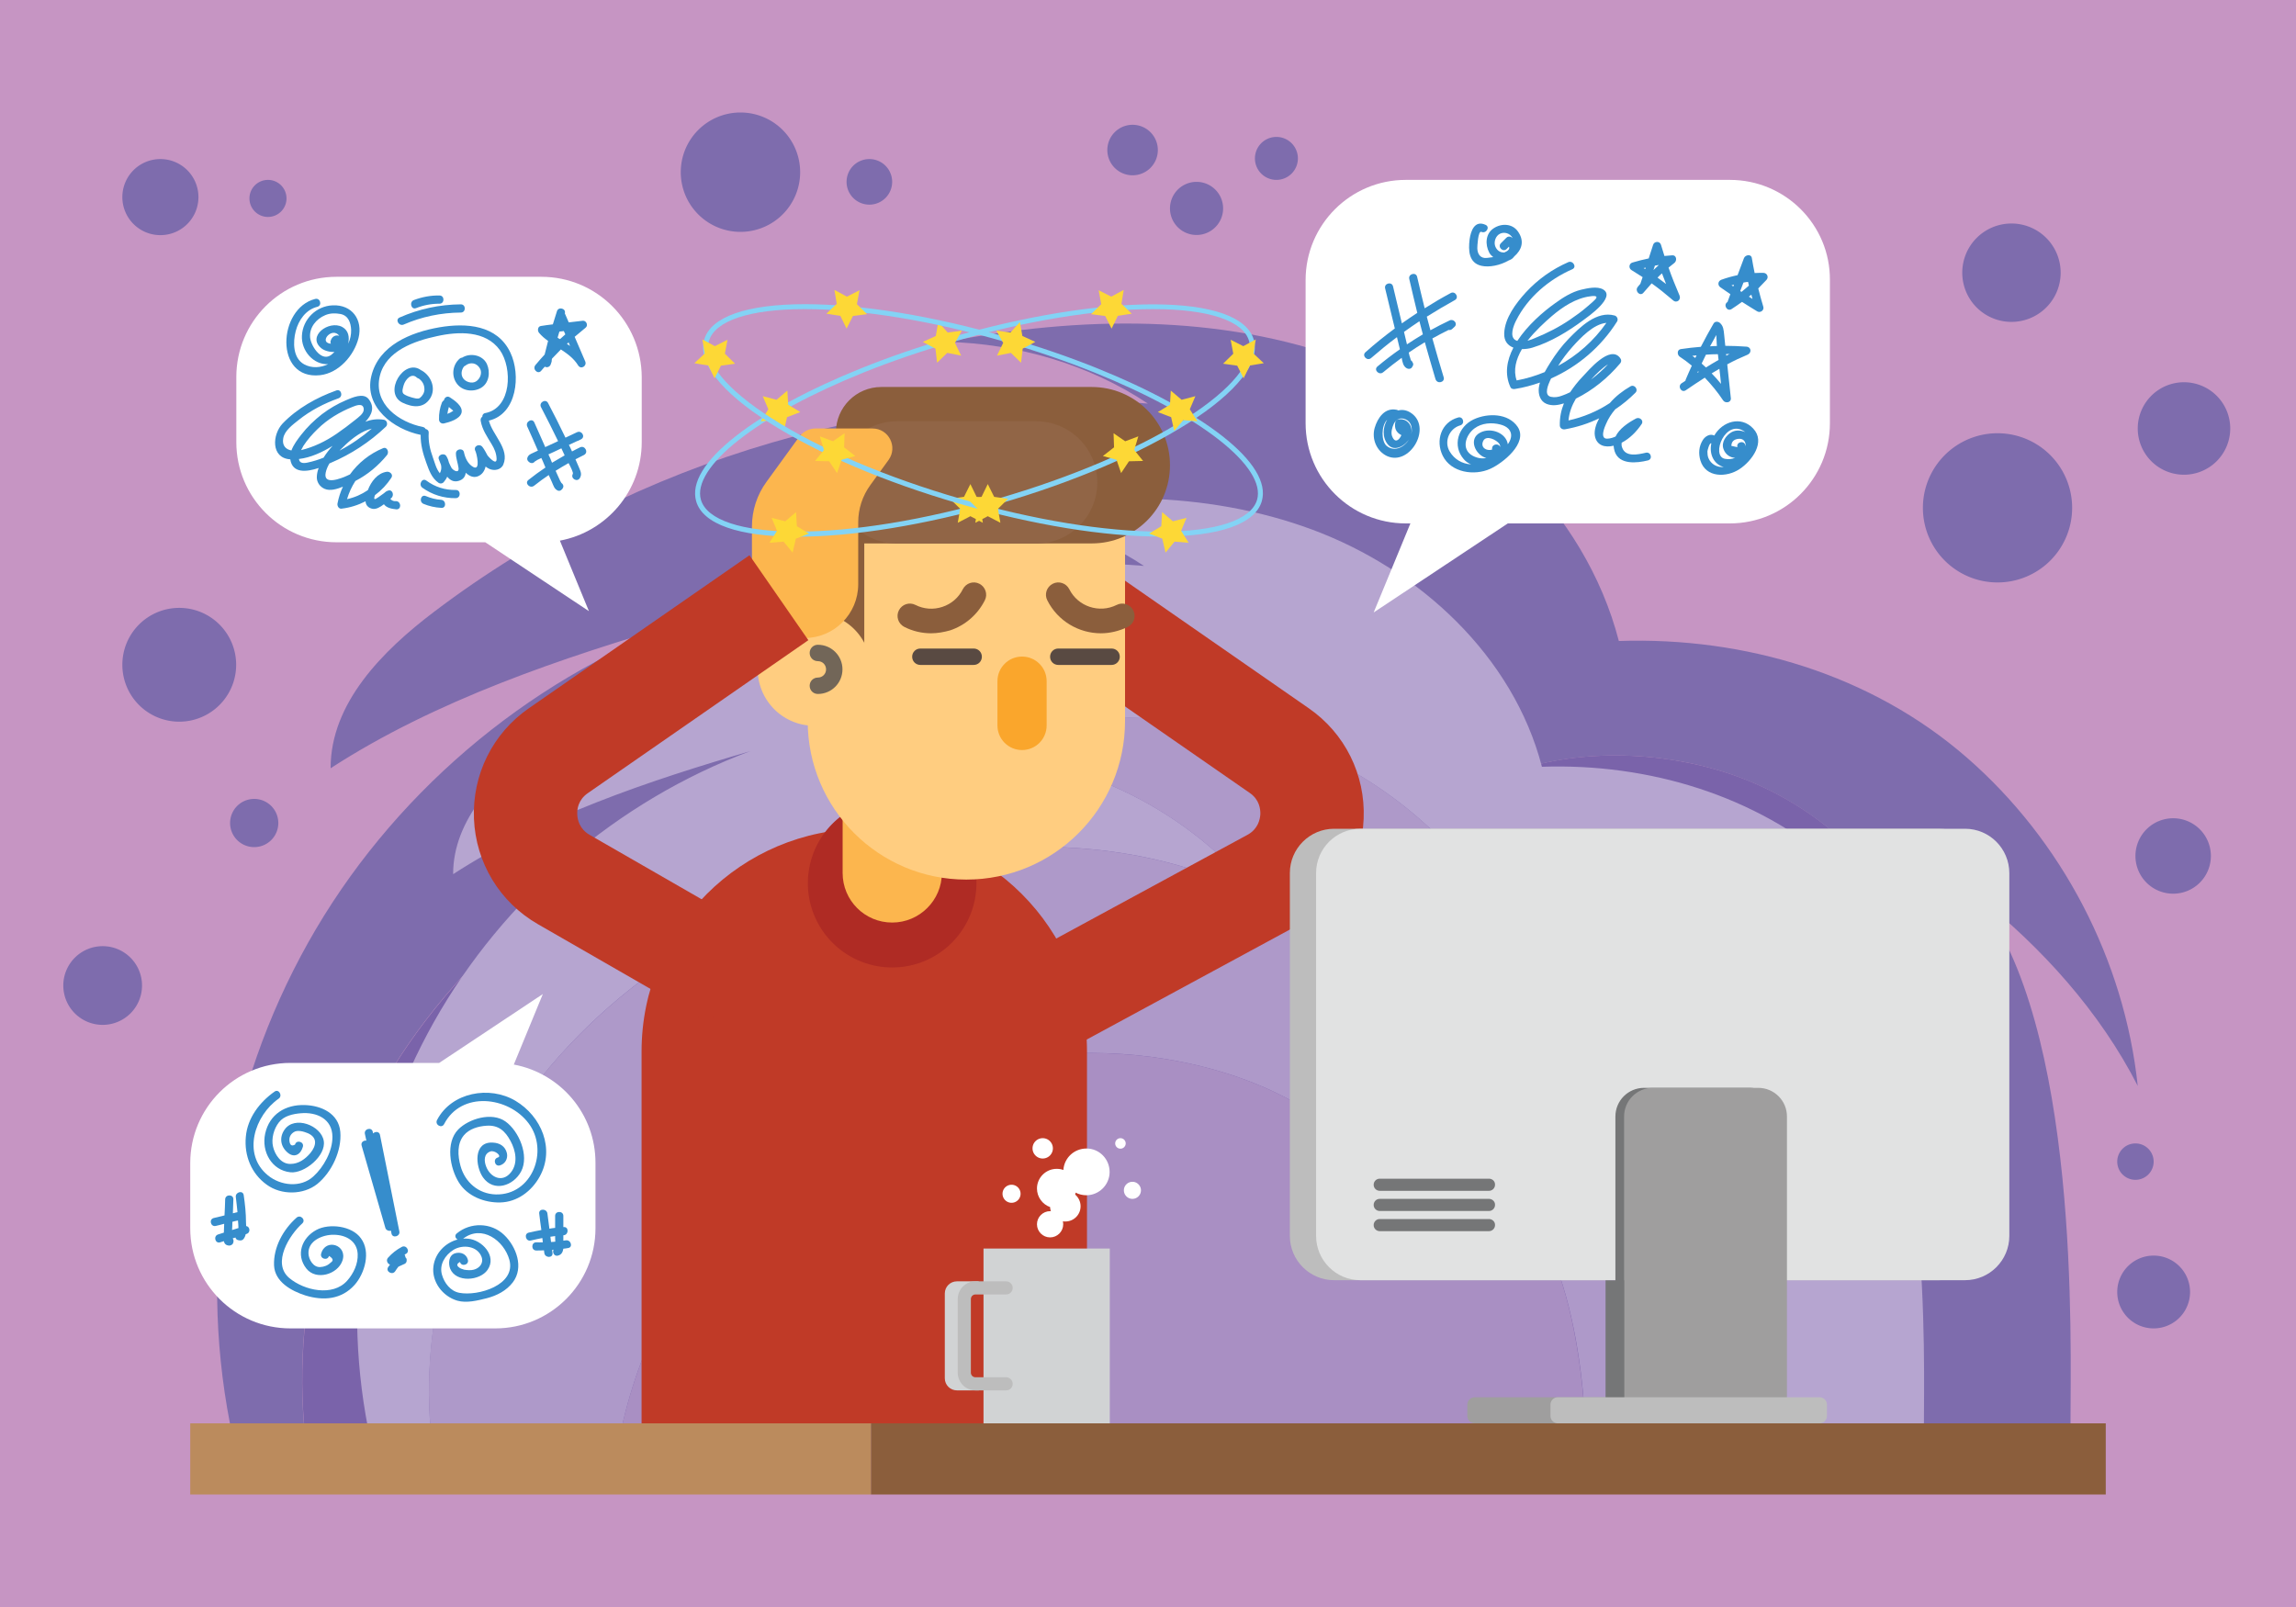
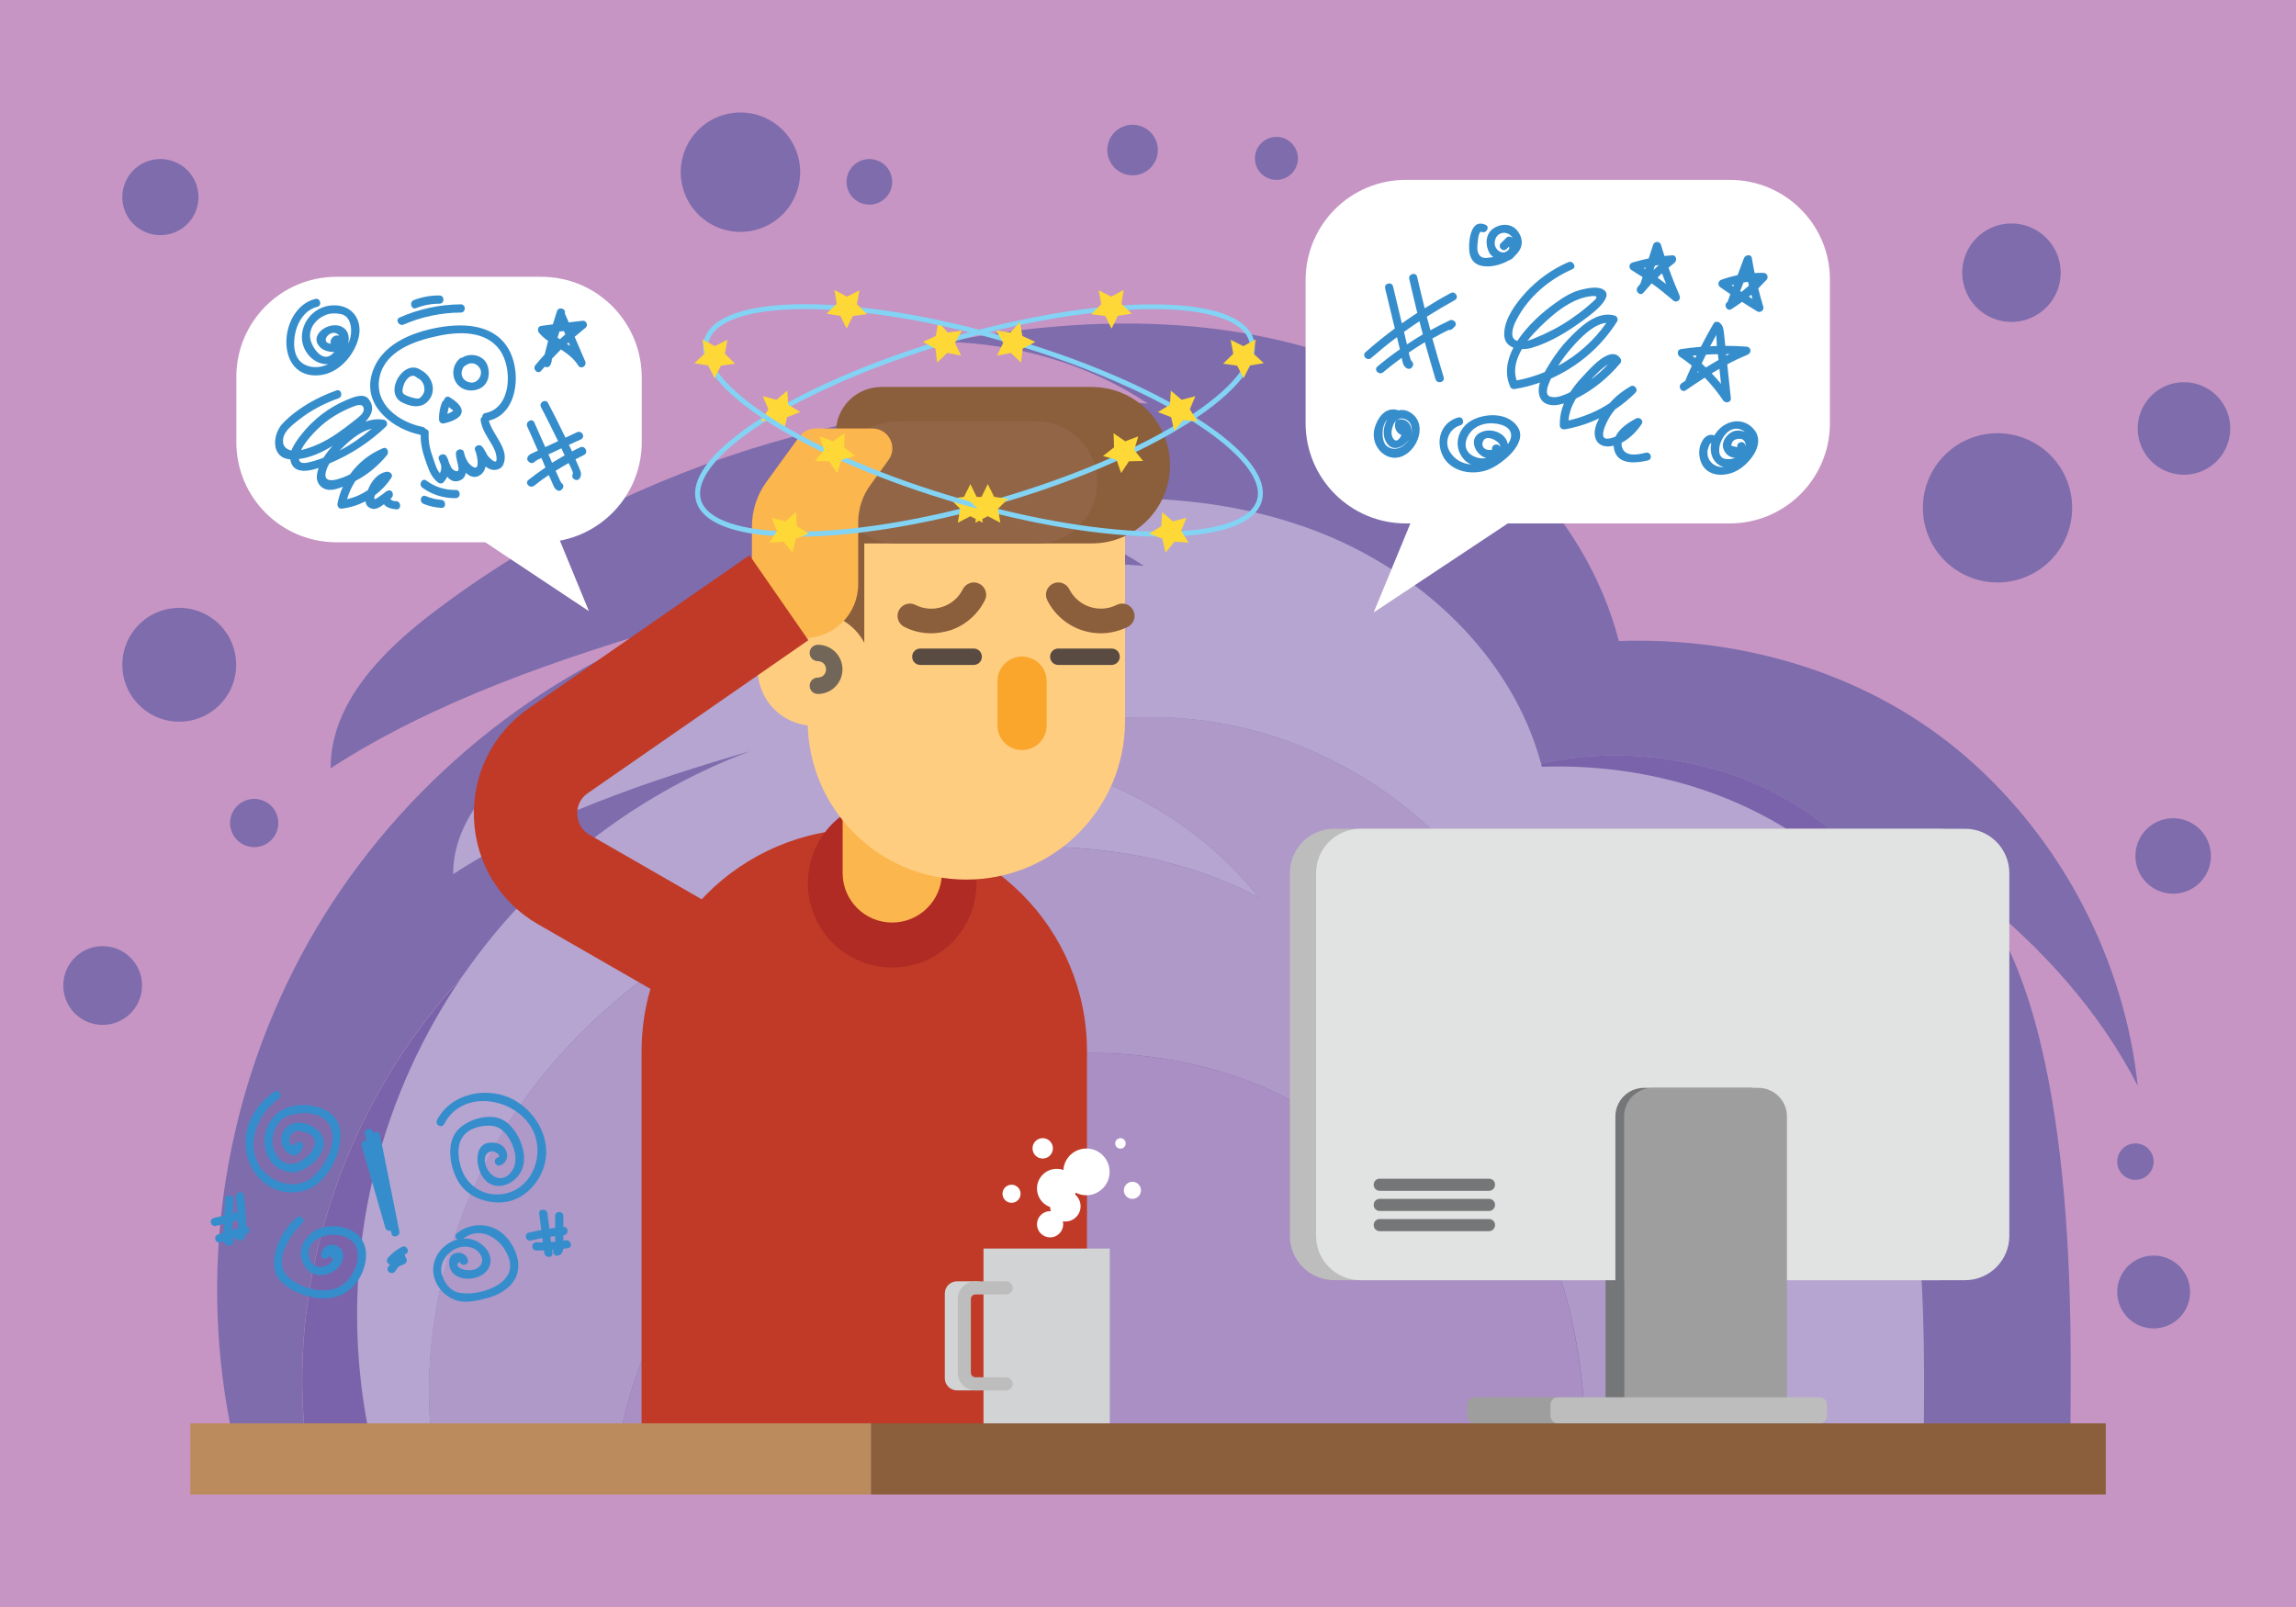
<svg xmlns="http://www.w3.org/2000/svg" id="master-artboard" viewBox="0 0 1400 980" version="1.1" x="0px" y="0px" enable-background="new 0 0 1400 980" width="1400px" height="980px">
  <path d="M 0 0 H 1400 V 980 H 0 V 0 Z" fill="#C695C3" transform="matrix(1, 0, 0, 1, 0, -7.105427357601002e-15)" />
  <g transform="matrix(1, 0, 0, 1, 0, -1.4210854715202004e-14)">
    <path fill="#775BA6" d="M962.2,692.4c-28.1-29.7-78-47.5-115.9-32.2c-30.2-28.1-69.4-45.1-109.6-54.4&#10;&#09;&#09;&#09;&#09;c-111.3-25.7-234.6,8.4-316.8,87.7c-48.6,46.9-81.9,108.6-96.6,174.5h695.2c-0.8-21.8-3.2-43.5-7.1-65&#10;&#09;&#09;&#09;&#09;C1003.9,762.8,990.3,722.2,962.2,692.4z" />
    <path fill="#7A63AA" d="M1046.3,541.8c41.2-4.4,83.6,4.3,119.8,24.5c-20.9-39-55.1-70.7-95.7-88.4&#10;&#09;&#09;&#09;&#09;c-40.5-17.7-92.1-22.3-134.9-11.2c-40.9-51.4-99.4-88.5-163.3-103.8s-132.8-8.4-192.5,19c78.2,3.2,154.3,41.8,203.2,103&#10;&#09;&#09;&#09;&#09;C706.5,445,615,441,530.6,458.6C424.8,480.6,324.5,537,259,623.1c-52.7,69.4-80.7,158.6-73.6,245h137.8&#10;&#09;&#09;&#09;&#09;c14.7-65.8,48-127.6,96.6-174.5c82.2-79.3,205.5-113.4,316.8-87.7c40.2,9.3,79.4,26.3,109.6,54.4c37.9-15.3,87.8,2.5,115.9,32.2&#10;&#09;&#09;&#09;&#09;c28.1,29.7,41.7,70.4,49.1,110.6c3.9,21.5,6.3,43.2,7.1,65h126c-0.7-37.7-3.2-75.3-9.2-112.6&#10;&#09;&#09;&#09;&#09;C1122.6,677.4,1099.3,600.4,1046.3,541.8z" />
    <path fill="#7E6CAD" d="M1303.5,662.2c-8.1-76.6-46.1-149.6-104.2-200.2s-135.2-73.7-212.2-71.1c-20.7-79.9-88.3-142.3-165.7-171&#10;&#09;&#09;&#09;&#09;c-77.4-28.7-163.2-27.2-244.2-11.4c43,1,86.9,13.7,122.7,37.6c-154-12.5-312,33.6-435.1,126.9c-31.6,23.9-63.3,55.9-63.2,95.5&#10;&#09;&#09;&#09;&#09;c63.8-41.4,141.2-67.5,214.2-88.8c-95.7,35.7-178.1,106.2-228,195.3s-67,192.8-47.6,293h45.1c-7.1-86.3,20.9-175.5,73.6-245&#10;&#09;&#09;&#09;&#09;c65.4-86.1,165.7-142.4,271.6-164.5C615,441,706.5,445,782.9,485c-48.9-61.2-125-99.8-203.2-103c59.7-27.4,128.6-34.2,192.5-19&#10;&#09;&#09;&#09;&#09;s122.4,52.4,163.3,103.8c42.8-11.2,94.4-6.6,134.9,11.2c40.5,17.7,74.8,49.4,95.7,88.4c-36.1-20.2-78.6-28.9-119.8-24.5&#10;&#09;&#09;&#09;&#09;c53,58.6,76.3,135.6,88.8,213.6c6,37.3,8.5,74.9,9.2,112.6h118.2c0-49.5,6-243-57.6-322.2&#10;&#09;&#09;&#09;&#09;C1244.8,577.5,1280.4,616.9,1303.5,662.2z" />
  </g>
  <path fill="#A98FC3" d="M919.2,722.5c-23.8-25.1-65.9-40.1-98-27.2c-25.6-23.7-58.7-38.1-92.7-46&#10;&#09;&#09;&#09;&#09;c-94.1-21.7-198.3,7.1-267.8,74.1c-41.1,39.6-69.3,91.8-81.7,147.5h587.6c-0.7-18.4-2.7-36.8-6-54.9&#10;&#09;&#09;&#09;&#09;C954.4,782,942.9,747.6,919.2,722.5z" transform="matrix(1, 0, 0, 1, 0, -2.1316282072803006e-14)" />
  <path fill="#AE99C9" d="M990.3,595.2c34.8-3.7,70.7,3.6,101.2,20.7c-17.6-33-46.6-59.8-80.9-74.8c-34.3-15-77.9-18.9-114.1-9.4&#10;&#09;&#09;&#09;&#09;c-34.6-43.4-84-74.9-138-87.7c-54-12.9-112.3-7.1-162.8,16.1c66.1,2.7,130.5,35.4,171.8,87.1c-64.6-33.9-141.9-37.2-213.2-22.4&#10;&#09;&#09;&#09;&#09;c-89.5,18.6-174.3,66.3-229.6,139c-44.6,58.7-68.3,134.1-62.2,207.1H379c12.4-55.7,40.6-107.9,81.7-147.5&#10;&#09;&#09;&#09;&#09;c69.5-67,173.7-95.9,267.8-74.1c34,7.9,67.1,22.3,92.7,46c32.1-12.9,74.2,2.1,98,27.2s35.2,59.5,41.5,93.5&#10;&#09;&#09;&#09;&#09;c3.3,18.1,5.3,36.5,6,54.9h106.5c-0.6-31.9-2.7-63.7-7.8-95.2C1054.8,709.8,1035.1,644.7,990.3,595.2z" transform="matrix(1, 0, 0, 1, 0, -2.1316282072803006e-14)" />
  <path fill="#B6A5D0" d="M1207.7,696.9c-6.8-64.7-39-126.5-88.1-169.2c-49.1-42.7-114.3-62.3-179.4-60.1&#10;&#09;&#09;&#09;&#09;c-17.5-67.5-74.6-120.3-140-144.6c-65.4-24.3-137.9-23-206.4-9.7c36.4,0.8,73.5,11.6,103.7,31.8&#10;&#09;&#09;&#09;&#09;c-130.2-10.6-263.7,28.4-367.8,107.3c-26.7,20.2-53.5,47.2-53.4,80.7c53.9-35,119.4-57,181.1-75&#10;&#09;&#09;&#09;&#09;c-80.9,30.2-150.5,89.8-192.8,165.1s-56.7,162.9-40.2,247.7h38.1c-6-73,17.7-148.4,62.2-207.1c55.3-72.8,140.1-120.4,229.6-139&#10;&#09;&#09;&#09;&#09;c71.4-14.9,148.7-11.5,213.2,22.4c-41.3-51.7-105.6-84.4-171.8-87.1c50.5-23.2,108.7-28.9,162.8-16.1&#10;&#09;&#09;&#09;&#09;c54,12.9,103.4,44.3,138,87.7c36.2-9.5,79.8-5.6,114.1,9.4c34.3,15,63.3,41.8,80.9,74.8c-30.6-17.1-66.4-24.4-101.2-20.7&#10;&#09;&#09;&#09;&#09;c44.8,49.6,64.5,114.6,75.1,180.6c5,31.5,7.2,63.3,7.8,95.2h99.9c0-41.8,5.1-205.4-48.7-272.3&#10;&#09;&#09;&#09;&#09;C1158.1,625.3,1188.2,658.7,1207.7,696.9z" transform="matrix(1, 0, 0, 1, 0, -2.1316282072803006e-14)" />
  <path fill="#9F9E9E" d="M1058.8,852.1H899.2c-2.5,0-4.5,2-4.5,4.5v6.9c0,2.5,2,4.5,4.5,4.5h159.6c2.5,0,4.5-2,4.5-4.5v-6.9&#10;&#09;&#09;&#09;C1063.3,854.1,1061.3,852.1,1058.8,852.1z" transform="matrix(1, 0, 0, 1, 0, -1.4210854715202004e-14)" />
  <path fill="#C03A27" d="M527,505.4L527,505.4c-75,0-135.8,60.8-135.8,135.8V868h271.6V641.2C662.8,566.2,602,505.4,527,505.4z" transform="matrix(1, 0, 0, 1, 0, -2.1316282072803006e-14)" />
  <path d="M 595.4 538.6 A 51.4 51.4 0 0 1 544 590 A 51.4 51.4 0 0 1 492.6 538.6 A 51.4 51.4 0 0 1 544 487.2 A 51.4 51.4 0 0 1 595.4 538.6 Z" fill="#AF2B24" transform="matrix(1, 0, 0, 1, 0, -2.1316282072803006e-14)" />
-   <path fill="#C03A27" d="M660.5,635.1l-30-55.4l130.7-70.9c6-3.6,7.1-9.2,7.3-12.2c0.1-3.1-0.5-8.9-6.4-13l-134.5-93.3l35.9-51.8&#10;&#09;&#09;&#09;&#09;&#09;L798,431.9c22.1,15.3,34.6,40.5,33.5,67.4c-1.1,26.9-15.7,50.9-39,64.3c-0.2,0.1-0.5,0.3-0.7,0.4L660.5,635.1z" transform="matrix(1, 0, 0, 1, 0, -2.1316282072803006e-14)" />
  <path fill="#FCB64E" d="M544,562.6L544,562.6c-16.7,0-30.2-13.5-30.2-30.2v-61.9h60.5v61.9C574.3,549,560.7,562.6,544,562.6z" transform="matrix(1, 0, 0, 1, 0, -2.1316282072803006e-14)" />
  <path fill="#FFCD80" d="M589.2,536.4L589.2,536.4c-53.4,0-96.7-43.3-96.7-96.7V315.3c0-19.6,15.9-35.5,35.5-35.5h122.5&#10;&#09;&#09;&#09;&#09;c19.6,0,35.5,15.9,35.5,35.5v124.4C686,493.1,642.7,536.4,589.2,536.4z" transform="matrix(1, 0, 0, 1, 0, -2.1316282072803006e-14)" />
  <path fill="#8B5E3C" d="M527,400.5h-34.5V286.1c0-8.4,6.8-15.3,15.3-15.3H527V400.5z" transform="matrix(1, 0, 0, 1, 0, -2.1316282072803006e-14)" />
  <path d="M 531 408.1 A 34.5 34.5 0 0 1 496.5 442.6 A 34.5 34.5 0 0 1 462 408.1 A 34.5 34.5 0 0 1 496.5 373.6 A 34.5 34.5 0 0 1 531 408.1 Z" fill="#FFCD80" transform="matrix(1, 0, 0, 1, 0, -2.1316282072803006e-14)" />
  <path fill="#726658" d="M498.7,423.2c-2.8,0-5-2.2-5-5s2.2-5,5-5c2.8,0,5-2.2,5-5s-2.2-5-5-5c-2.8,0-5-2.2-5-5s2.2-5,5-5&#10;&#09;&#09;&#09;&#09;&#09;c8.3,0,15,6.7,15,15S507,423.2,498.7,423.2z" transform="matrix(1, 0, 0, 1, 0, -2.1316282072803006e-14)" />
  <path fill="#8B5E3C" d="M567.7,386.2c-5.6,0-11.2-1.3-16.3-3.9c-3.7-1.9-5.2-6.4-3.3-10.1c1.9-3.7,6.4-5.2,10.1-3.3&#10;&#09;&#09;&#09;&#09;&#09;c5.1,2.6,11,3,16.4,1.2c5.5-1.8,9.9-5.6,12.5-10.8c1.9-3.7,6.4-5.2,10.1-3.3c3.7,1.9,5.2,6.4,3.3,10.1&#10;&#09;&#09;&#09;&#09;&#09;c-4.4,8.7-11.9,15.2-21.1,18.3C575.5,385.5,571.6,386.2,567.7,386.2z" transform="matrix(1, 0, 0, 1, 0, -2.1316282072803006e-14)" />
  <path fill="#8B5E3C" d="M665.7,331.4h-156v-67.7c0-15.3,12.4-27.7,27.7-27.7h128.3c26.3,0,47.7,21.3,47.7,47.7v0&#10;&#09;&#09;&#09;&#09;C713.4,310.1,692.1,331.4,665.7,331.4z" transform="matrix(1, 0, 0, 1, 0, -2.1316282072803006e-14)" />
  <path fill="#916546" d="M631.8,256.9H547c-20.6,0-37.3,16.7-37.3,37.3v0c0,20.6,16.7,37.3,37.3,37.3h84.8&#10;&#09;&#09;&#09;&#09;c20.6,0,37.3-16.7,37.3-37.3v0C669.1,273.6,652.4,256.9,631.8,256.9z" transform="matrix(1, 0, 0, 1, 0, -2.1316282072803006e-14)" />
  <path fill="#594A42" d="M593.7,405.5h-32.5c-2.8,0-5-2.2-5-5s2.2-5,5-5h32.5c2.8,0,5,2.2,5,5S596.5,405.5,593.7,405.5z" transform="matrix(1, 0, 0, 1, 0, -2.1316282072803006e-14)" />
  <path fill="#8B5E3C" d="M671.3,386.2c-13.4,0-26.3-7.4-32.7-20.1c-1.9-3.7-0.4-8.2,3.3-10.1c3.7-1.9,8.2-0.4,10.1,3.3&#10;&#09;&#09;&#09;&#09;&#09;c5.3,10.6,18.3,14.9,28.9,9.6c3.7-1.9,8.2-0.4,10.1,3.3s0.4,8.2-3.3,10.1C682.3,384.9,676.7,386.2,671.3,386.2z" transform="matrix(1, 0, 0, 1, 0, -2.1316282072803006e-14)" />
  <path fill="#594A42" d="M677.8,405.5h-32.5c-2.8,0-5-2.2-5-5s2.2-5,5-5h32.5c2.8,0,5,2.2,5,5S680.5,405.5,677.8,405.5z" transform="matrix(1, 0, 0, 1, 0, -2.1316282072803006e-14)" />
  <path fill="#FAA62C" d="M623.2,457.4L623.2,457.4c-8.3,0-15-6.7-15-15v-27c0-8.3,6.7-15,15-15h0c8.3,0,15,6.7,15,15v27&#10;&#09;&#09;&#09;&#09;&#09;C638.2,450.7,631.5,457.4,623.2,457.4z" transform="matrix(1, 0, 0, 1, 0, -2.1316282072803006e-14)" />
  <path fill="#FCB64E" d="M487.3,266.4l-19.9,27.4c-5.8,7.9-8.9,17.5-8.9,27.3v68h32c18.1,0,32.8-14.7,32.8-32.8v-37.8&#10;&#09;&#09;&#09;&#09;c0-8.2,2.6-16.1,7.4-22.7l11.1-15.3c5.8-8,0.1-19.2-9.8-19.2H497C493.2,261.4,489.5,263.3,487.3,266.4z" transform="matrix(1, 0, 0, 1, 0, -2.1316282072803006e-14)" />
  <path fill="#C03A27" d="M432.5,623.7L328,563.6c-23.3-13.4-37.9-37.5-39-64.3c-1.1-26.9,11.4-52.1,33.5-67.4l134.5-93.3&#10;&#09;&#09;&#09;&#09;&#09;l35.9,51.8l-134.5,93.3c-5.9,4.1-6.6,9.9-6.4,13c0.1,3.1,1.3,8.8,7.5,12.4l104.5,60.1L432.5,623.7z" transform="matrix(1, 0, 0, 1, 0, -2.1316282072803006e-14)" />
  <path fill="#BDBDBD" d="M1182.2,505.4H813.5c-14.9,0-27,12.1-27,27v221.3c0,14.9,12.1,27,27,27h368.7c14.9,0,27-12.1,27-27V532.5&#10;&#09;&#09;&#09;C1209.2,517.5,1197.1,505.4,1182.2,505.4z" transform="matrix(1, 0, 0, 1, 0, -1.4210854715202004e-14)" />
  <path fill="#E1E2E2" d="M1198.2,505.4H829.5c-14.9,0-27,12.1-27,27v221.3c0,14.9,12.1,27,27,27h368.7c14.9,0,27-12.1,27-27V532.5&#10;&#09;&#09;&#09;C1225.2,517.5,1213.1,505.4,1198.2,505.4z" transform="matrix(1, 0, 0, 1, 0, -1.4210854715202004e-14)" />
  <path fill="#757677" d="M907.9,718.8h-66.6c-2.1,0-3.7,1.7-3.7,3.7c0,2.1,1.7,3.7,3.7,3.7h66.6c2.1,0,3.7-1.7,3.7-3.7&#10;&#09;&#09;&#09;C911.7,720.4,910,718.8,907.9,718.8z" transform="matrix(1, 0, 0, 1, 0, -1.4210854715202004e-14)" />
  <path fill="#757677" d="M907.9,731.1h-66.6c-2.1,0-3.7,1.7-3.7,3.7c0,2.1,1.7,3.7,3.7,3.7h66.6c2.1,0,3.7-1.7,3.7-3.7&#10;&#09;&#09;&#09;C911.7,732.8,910,731.1,907.9,731.1z" transform="matrix(1, 0, 0, 1, 0, -1.4210854715202004e-14)" />
  <path fill="#757677" d="M907.9,743.4h-66.6c-2.1,0-3.7,1.7-3.7,3.7c0,2.1,1.7,3.7,3.7,3.7h66.6c2.1,0,3.7-1.7,3.7-3.7&#10;&#09;&#09;&#09;C911.7,745.1,910,743.4,907.9,743.4z" transform="matrix(1, 0, 0, 1, 0, -1.4210854715202004e-14)" />
  <path fill="#757677" d="M1066.8,663.4h-64.3c-9.7,0-17.5,7.8-17.5,17.5v187h99.3V681C1084.3,671.3,1076.5,663.4,1066.8,663.4z" transform="matrix(1, 0, 0, 1, 0, -1.4210854715202004e-14)" />
  <path fill="#9F9E9E" d="M1072.1,663.4h-64.3c-9.7,0-17.5,7.8-17.5,17.5v187h99.3V681C1089.7,671.3,1081.8,663.4,1072.1,663.4z" transform="matrix(1, 0, 0, 1, 0, -1.4210854715202004e-14)" />
  <path d="M 979 780.8 H 990.3 V 868 H 979 V 780.8 Z" fill="#757677" transform="matrix(1, 0, 0, 1, 0, -1.4210854715202004e-14)" />
  <path fill="#BDBDBD" d="M1109.5,852.1H949.9c-2.5,0-4.5,2-4.5,4.5v6.9c0,2.5,2,4.5,4.5,4.5h159.6c2.5,0,4.5-2,4.5-4.5v-6.9&#10;&#09;&#09;&#09;C1114,854.1,1112,852.1,1109.5,852.1z" transform="matrix(1, 0, 0, 1, 0, -1.4210854715202004e-14)" />
  <path d="M 531 868 H 1284 V 911.4 H 531 V 868 Z" fill="#8B5E3C" transform="matrix(1, 0, 0, 1, 0, -2.1316282072803006e-14)" />
  <path d="M 116 868 H 531 V 911.4 H 116 V 868 Z" fill="#BB8B5D" transform="matrix(1, 0, 0, 1, 0, -2.1316282072803006e-14)" />
  <path fill="#FFFFFF" d="M1054.8,109.7H857.2c-33.8,0-61.1,27.4-61.1,61.1v87.3c0,33.8,27.4,61.1,61.1,61.1h2.8l-22.4,54.3&#10;&#09;&#09;&#09;&#09;l81.8-54.3h135.3c33.8,0,61.1-27.4,61.1-61.1v-87.3C1116,137.1,1088.6,109.7,1054.8,109.7z" transform="matrix(1, 0, 0, 1, 0, -2.1316282072803006e-14)" />
  <path fill="#FFFFFF" d="M330.1,168.8H205.2c-33.8,0-61.1,27.4-61.1,61.1v39.7c0,33.8,27.4,61.1,61.1,61.1h90.7l63.2,42l-17.7-43&#10;&#09;&#09;&#09;&#09;c28.4-5.3,49.9-30.2,49.9-60.1V230C391.2,196.2,363.9,168.8,330.1,168.8z" transform="matrix(1, 0, 0, 1, 0, -2.1316282072803006e-14)" />
-   <path fill="#FFFFFF" d="M313.3,649.2l17.7-43l-63.2,42h-90.7c-33.8,0-61.1,27.4-61.1,61.1v39.7c0,33.8,27.4,61.1,61.1,61.1H302&#10;&#09;&#09;&#09;&#09;c33.8,0,61.1-27.4,61.1-61.1v-39.7C363.2,679.3,341.7,654.5,313.3,649.2z" transform="matrix(1, 0, 0, 1, 0, -2.1316282072803006e-14)" />
  <path d="M 599.7 761.4 H 676.7 V 868 H 599.7 V 761.4 Z" fill="#D1D3D4" transform="matrix(1, 0, 0, 1, 0, -2.1316282072803006e-14)" />
  <path fill="#D1D3D4" d="M596.9,781.4h-13.4c-4.1,0-7.4,3.3-7.4,7.4v51.7c0,4.1,3.3,7.4,7.4,7.4h13.4l-5.8-10.5v-49.5L596.9,781.4&#10;&#09;&#09;&#09;&#09;z" transform="matrix(1, 0, 0, 1, 0, -2.1316282072803006e-14)" />
  <path fill="#BDBDBD" d="M613.5,847.9h-18.7c-6,0-10.8-4.8-10.8-10.8v-44.9c0-6,4.8-10.8,10.8-10.8h18.7c2.2,0,4,1.8,4,4l0,0&#10;&#09;&#09;&#09;&#09;&#09;c0,2.2-1.8,4-4,4h-18.7c-1.6,0-2.8,1.3-2.8,2.8v44.9c0,1.6,1.3,2.8,2.8,2.8h18.7c2.2,0,4,1.8,4,4l0,0&#10;&#09;&#09;&#09;&#09;&#09;C617.5,846.2,615.7,847.9,613.5,847.9z" transform="matrix(1, 0, 0, 1, 0, -2.1316282072803006e-14)" />
  <path fill="#FFFFFF" d="M662.5,700.4c-7.5,0-13.6,5.7-14.1,13.1c-1.3-0.5-2.6-0.7-4.1-0.7c-6.6,0-12,5.4-12,12&#10;&#09;&#09;&#09;&#09;c0,5.2,3.4,9.7,8,11.3c0,0.9,0.2,1.7,0.5,2.5c-0.2,0-0.3,0-0.5,0c-4.4,0-8,3.6-8,8s3.6,8,8,8s8-3.6,8-8c0-0.6-0.1-1.2-0.2-1.8&#10;&#09;&#09;&#09;&#09;c0.5,0.1,1,0.1,1.5,0.1c5.2,0,9.3-4.2,9.3-9.3c0-2.8-1.3-5.4-3.3-7.1c0.1-0.4,0.2-0.8,0.3-1.2c1.9,1,4.1,1.6,6.5,1.6&#10;&#09;&#09;&#09;&#09;c7.8,0,14.2-6.4,14.2-14.2S670.4,700.4,662.5,700.4z" transform="matrix(1, 0, 0, 1, 0, -2.1316282072803006e-14)" />
  <path d="M 695.7 725.9 A 5.2 5.2 0 0 1 690.5 731.1 A 5.2 5.2 0 0 1 685.3 725.9 A 5.2 5.2 0 0 1 690.5 720.7 A 5.2 5.2 0 0 1 695.7 725.9 Z" fill="#FFFFFF" transform="matrix(1, 0, 0, 1, 0, -2.1316282072803006e-14)" />
  <path d="M 642 700.3 A 6.2 6.2 0 0 1 635.8 706.5 A 6.2 6.2 0 0 1 629.6 700.3 A 6.2 6.2 0 0 1 635.8 694.1 A 6.2 6.2 0 0 1 642 700.3 Z" fill="#FFFFFF" transform="matrix(1, 0, 0, 1, 0, -2.1316282072803006e-14)" />
  <path d="M 622.3 728 A 5.5 5.5 0 0 1 616.8 733.5 A 5.5 5.5 0 0 1 611.3 728 A 5.5 5.5 0 0 1 616.8 722.5 A 5.5 5.5 0 0 1 622.3 728 Z" fill="#FFFFFF" transform="matrix(1, 0, 0, 1, 0, -2.1316282072803006e-14)" />
  <path d="M 686.4 697.3 A 3.2 3.2 0 0 1 683.2 700.5 A 3.2 3.2 0 0 1 680 697.3 A 3.2 3.2 0 0 1 683.2 694.1 A 3.2 3.2 0 0 1 686.4 697.3 Z" fill="#FFFFFF" transform="matrix(1, 0, 0, 1, 0, -2.1316282072803006e-14)" />
  <g transform="matrix(1, 0, 0, 1, 0, -2.1316282072803006e-14)">
    <path fill="#83D3F5" d="M485.9,327.3c-35.6,0-57.4-7.7-61.4-21.6c-3.2-11.1,5.1-24.8,24.1-39.7c18.2-14.3,44.7-28.6,76.7-41.5&#10;&#09;&#09;&#09;&#09;&#09;c17.2-6.9,35.5-13.2,54.5-18.7c44.9-13,88.7-20.2,123.3-20.2c35.6,0,57.4,7.7,61.4,21.6c4,13.8-10.2,31.9-39.9,50.8&#10;&#09;&#09;&#09;&#09;&#09;c-29.3,18.6-70.3,36.1-115.4,49.2C564.3,320.1,520.5,327.3,485.9,327.3z M703.2,188.5c-34.3,0-77.8,7.1-122.5,20.1&#10;&#09;&#09;&#09;&#09;&#09;c-18.8,5.5-37.1,11.7-54.2,18.6c-31.7,12.8-58,27-76,41.1c-17.7,13.9-25.9,26.9-23.1,36.5c3.6,12.3,24.9,19.4,58.5,19.4&#10;&#09;&#09;&#09;&#09;&#09;c34.3,0,77.8-7.1,122.5-20.1c44.9-13,85.6-30.4,114.6-48.8c28.1-17.9,42.2-35.2,38.6-47.4C758.1,195.6,736.8,188.5,703.2,188.5z&#10;&#09;&#09;&#09;&#09;&#09;" />
  </g>
  <path d="M 591.7 295.2 L 595.5 303 L 604.1 304.2 L 597.9 310.3 L 599.3 318.8 L 591.7 314.8 L 584 318.8 L 585.5 310.3 L 579.3 304.2 L 587.8 303 Z" fill="#FDD836" transform="matrix(1, 0, 0, 1, 0, -2.1316282072803006e-14)" />
  <path d="M 679 264.2 L 686.1 269.1 L 694.1 266.1 L 691.6 274.4 L 697 281.1 L 688.4 281.3 L 683.6 288.5 L 680.8 280.4 L 672.5 278.1 L 679.3 272.8 Z" fill="#FDD836" transform="matrix(1, 0, 0, 1, 0, -2.1316282072803006e-14)" />
  <path d="M 765.7 207 L 764.3 215.6 L 770.6 221.5 L 762.1 222.9 L 758.3 230.7 L 754.4 223 L 745.8 221.8 L 752 215.7 L 750.4 207.2 L 758.1 211.1 Z" fill="#FDD836" transform="matrix(1, 0, 0, 1, 0, -2.1316282072803006e-14)" />
  <path d="M 685.2 176.8 L 683.8 185.3 L 690.1 191.3 L 681.6 192.6 L 677.8 200.4 L 673.9 192.7 L 665.3 191.6 L 671.5 185.5 L 669.9 177 L 677.6 180.9 Z" fill="#FDD836" transform="matrix(1, 0, 0, 1, 0, -2.1316282072803006e-14)" />
  <path d="M 572.1 196.4 L 577.9 202.8 L 586.5 201.6 L 582.3 209.1 L 586.1 216.9 L 577.6 215.2 L 571.4 221.2 L 570.4 212.6 L 562.7 208.5 L 570.6 204.9 Z" fill="#FDD836" transform="matrix(1, 0, 0, 1, 0, -2.1316282072803006e-14)" />
  <path d="M 465.1 241.6 L 473.5 243.8 L 480.1 238.2 L 480.6 246.8 L 488 251.3 L 479.9 254.4 L 478 262.8 L 472.5 256.2 L 463.9 256.9 L 468.5 249.6 Z" fill="#FDD836" transform="matrix(1, 0, 0, 1, 0, -2.1316282072803006e-14)" />
  <path d="M 470.5 315.8 L 478.8 317.9 L 485.4 312.3 L 485.9 320.9 L 493.3 325.4 L 485.3 328.5 L 483.3 337 L 477.8 330.3 L 469.2 331 L 473.8 323.7 Z" fill="#FDD836" transform="matrix(1, 0, 0, 1, 0, -2.1316282072803006e-14)" />
  <g transform="matrix(1, 0, 0, 1, 0, -2.1316282072803006e-14)">
    <path fill="#83D3F5" d="M584.7,307.1c-45.2-13.1-86.2-30.6-115.4-49.2c-29.8-18.9-43.9-37-39.9-50.8c4-13.9,25.8-21.6,61.4-21.6&#10;&#09;&#09;&#09;&#09;&#09;c34.6,0,78.4,7.2,123.3,20.2c18.9,5.5,37.3,11.8,54.5,18.7c32,12.9,58.5,27.3,76.7,41.5c19,14.9,27.3,28.6,24.1,39.7&#10;&#09;&#09;&#09;&#09;&#09;c-4,13.9-25.8,21.6-61.4,21.6C673.5,327.3,629.7,320.1,584.7,307.1z M432.3,207.9c-3.6,12.3,10.5,29.6,38.6,47.4&#10;&#09;&#09;&#09;&#09;&#09;c29,18.5,69.7,35.8,114.6,48.8c44.7,13,88.2,20.1,122.5,20.1c33.6,0,54.9-7.1,58.5-19.4c2.8-9.7-5.4-22.6-23.1-36.5&#10;&#09;&#09;&#09;&#09;&#09;c-18-14.1-44.3-28.3-76-41.1c-17.1-6.9-35.4-13.2-54.2-18.6c-44.7-13-88.2-20.1-122.5-20.1C457.2,188.5,435.9,195.6,432.3,207.9&#10;&#09;&#09;&#09;&#09;&#09;z" />
  </g>
  <path d="M 602.3 295.2 L 598.5 303 L 589.9 304.2 L 596.1 310.3 L 594.7 318.8 L 602.3 314.8 L 610 318.8 L 608.5 310.3 L 614.7 304.2 L 606.2 303 Z" fill="#FDD836" transform="matrix(1, 0, 0, 1, 0, -2.1316282072803006e-14)" />
  <path d="M 515 264.2 L 507.9 269.1 L 499.9 266.1 L 502.4 274.4 L 497 281.1 L 505.6 281.3 L 510.4 288.5 L 513.2 280.4 L 521.5 278.1 L 514.7 272.8 Z" fill="#FDD836" transform="matrix(1, 0, 0, 1, 0, -2.1316282072803006e-14)" />
  <path d="M 428.3 207 L 429.7 215.6 L 423.4 221.5 L 431.9 222.9 L 435.7 230.7 L 439.6 223 L 448.2 221.8 L 442 215.7 L 443.6 207.2 L 435.9 211.1 Z" fill="#FDD836" transform="matrix(1, 0, 0, 1, 0, -2.1316282072803006e-14)" />
  <path d="M 508.8 176.8 L 510.2 185.3 L 503.9 191.3 L 512.4 192.6 L 516.2 200.4 L 520.1 192.7 L 528.7 191.6 L 522.5 185.5 L 524.1 177 L 516.4 180.9 Z" fill="#FDD836" transform="matrix(1, 0, 0, 1, 0, -2.1316282072803006e-14)" />
  <path d="M 621.9 196.4 L 616.1 202.8 L 607.5 201.6 L 611.7 209.1 L 607.9 216.9 L 616.4 215.2 L 622.6 221.2 L 623.6 212.6 L 631.3 208.5 L 623.4 204.9 Z" fill="#FDD836" transform="matrix(1, 0, 0, 1, 0, -2.1316282072803006e-14)" />
  <path d="M 728.9 241.6 L 720.5 243.8 L 713.9 238.2 L 713.4 246.8 L 706 251.3 L 714.1 254.4 L 716 262.8 L 721.5 256.2 L 730.1 256.9 L 725.5 249.6 Z" fill="#FDD836" transform="matrix(1, 0, 0, 1, 0, -2.1316282072803006e-14)" />
  <path d="M 723.5 315.8 L 715.2 317.9 L 708.6 312.3 L 708.1 320.9 L 700.7 325.4 L 708.7 328.5 L 710.7 337 L 716.2 330.3 L 724.8 331 L 720.2 323.7 Z" fill="#FDD836" transform="matrix(1, 0, 0, 1, 0, -2.1316282072803006e-14)" />
  <path fill="#368DCC" d="M880.3,230.1c-2.4-7.9-4.7-15.8-6.9-23.7c3.2-1.8,6.5-3.5,9.9-5.2c0.7,0.2,1.5,0,2.2-0.6&#10;&#09;&#09;&#09;&#09;c0.5-0.4,0.9-0.8,1.4-1.3c2.2-2-0.6-5.1-3-3.9c-4,1.9-7.9,3.9-11.7,6c-0.7-2.7-1.5-5.5-2.2-8.3c5.6-3.5,11.3-6.9,17.1-10.1&#10;&#09;&#09;&#09;&#09;c2.8-1.5,0.3-5.8-2.5-4.3c-5.4,2.9-10.7,6-15.9,9.3c-1.6-6.4-3.1-12.8-4.6-19.2c-0.7-3.1-5.5-1.8-4.8,1.3&#10;&#09;&#09;&#09;&#09;c1.6,6.9,3.2,13.8,4.9,20.7c-3.2,2.1-6.3,4.2-9.4,6.4c-1.8-7.5-3.6-15.1-5.4-22.6c-0.8-3.1-5.6-1.8-4.8,1.3&#10;&#09;&#09;&#09;&#09;c2,8.1,3.9,16.3,5.9,24.4c-6.2,4.6-12.2,9.4-17.9,14.5c-2.4,2.1,1.1,5.7,3.5,3.5c5.1-4.4,10.3-8.7,15.7-12.7&#10;&#09;&#09;&#09;&#09;c0.6,2.5,1.2,4.9,1.8,7.4c-4.7,3.3-9.3,6.8-13.7,10.5c-2.5,2.1,1.1,5.6,3.5,3.5c3.7-3.1,7.5-6,11.3-8.8c0.4,2.5,0.9,5.2,3.1,6.4&#10;&#09;&#09;&#09;&#09;c0.9,0.5,2.3,0.5,3-0.4c0.1-0.1,0.2-0.2,0.2-0.3c0.5-0.7,1-1.6,0.6-2.4c-0.1-0.1-0.1-0.3-0.2-0.4c-0.2-0.6-0.6-1.1-1.1-1.4&#10;&#09;&#09;&#09;&#09;c-0.2-0.9-0.8-2.5-0.9-2.9c-0.1-0.6-0.3-1.2-0.4-1.8c3.2-2.2,6.5-4.3,9.8-6.3c2.1,7.5,4.3,15,6.5,22.5&#10;&#09;&#09;&#09;&#09;C876.4,234.5,881.2,233.1,880.3,230.1z M857.9,210c-0.6-2.5-1.2-5-1.8-7.6c3.1-2.2,6.2-4.4,9.4-6.5c0.7,2.7,1.4,5.3,2.1,8&#10;&#09;&#09;&#09;&#09;C864.3,205.9,861,207.9,857.9,210z" transform="matrix(1, 0, 0, 1, 0, -2.1316282072803006e-14)" />
  <path fill="#368DCC" d="M1003.5,276.1c-4.7,1.1-12.4,2.8-14.4-3.2c-0.4-1-0.4-2-0.3-2.9c5-2.6,9.1-6.8,12.2-11.4&#10;&#09;&#09;&#09;&#09;c1.5-2.2-1.3-4.5-3.4-3.4c-4.9,2.6-10.2,6.2-12.5,11c-1.5,0.7-3.1,1.2-4.8,1.3c-5.3,0.5-1.6-7.7-1-9c1.4-3.3,3.3-6.2,5.6-8.9&#10;&#09;&#09;&#09;&#09;c4.4-2.9,8.5-6.3,12.3-10.1c2-2-0.6-5.3-3-3.9c-4.7,2.7-9.1,6.1-12.6,10.2c-7.6,5-16.1,8.6-25.2,10.6c0.4-4.8,2.1-9.2,4.5-13.3&#10;&#09;&#09;&#09;&#09;c10.3-5.1,19.5-12.6,26.9-21.4c1-1.1,0.9-2.4,0-3.5c-6.2-8-19.1,7.6-22.9,11.6c-2.8,2.9-5.3,6.1-7.5,9.4c-1.6,0.8-3.3,1.5-5,2.1&#10;&#09;&#09;&#09;&#09;c-2.1,0.8-4.4,1.2-6.7,0.7c-4.7-1-1.4-7.9-0.5-10c0.2-0.4,0.4-0.8,0.6-1.2c16.4-7.3,30.5-19.3,40.2-34.7c0.9-1.4,0-3.3-1.5-3.7&#10;&#09;&#09;&#09;&#09;c-10.9-3-21.1,7.1-28,14.2c-4.2,4.3-7.9,9.3-11.1,14.4c-1.1,1.8-2.4,3.8-3.5,5.9c-5.5,2.3-11.2,4-17.1,5.1&#10;&#09;&#09;&#09;&#09;c-2.2-6.3-0.4-12.9,3.2-19.1c2.2,0,4.5-0.3,6.4-0.9c11.2-3.4,21.8-9.9,31.1-16.8c2.8-2.1,20-14,12-18.7&#10;&#09;&#09;&#09;&#09;c-3.6-2.1-9.7-0.7-13.5,0.2c-5.7,1.4-10.9,4.7-15.6,8.1c-7.5,5.3-17,13.6-23.2,23.1c-0.3-0.1-0.6-0.2-0.8-0.3&#10;&#09;&#09;&#09;&#09;c-4.4-2.1-1.4-9.3,0.1-12.2c7.1-14.1,20-25,34.2-31.2c3-1.3,0.4-5.6-2.5-4.3c-9.8,4.3-18.5,10.5-25.8,18.4&#10;&#09;&#09;&#09;&#09;c-6.1,6.7-12.8,15.6-13.2,24.9c-0.2,4.8,2.2,7.5,5.6,8.8c-4,7.7-5.5,16.1-1.8,24.1c0.5,1.1,1.8,1.3,2.8,1.1&#10;&#09;&#09;&#09;&#09;c5.2-0.8,10.3-2.2,15.2-3.9c-0.3,1.1-0.6,2.2-0.7,3.3c-0.4,3.9,0.8,8.1,4.7,9.7c3.5,1.4,7.1,0.8,10.6-0.3&#10;&#09;&#09;&#09;&#09;c-1.7,4.2-2.6,8.6-2.5,13.4c0,1.7,1.6,2.7,3.2,2.4c7.3-1.3,14.2-3.5,20.8-6.7c-1.9,3.5-3.2,7.4-2.6,10.8&#10;&#09;&#09;&#09;&#09;c1.1,5.9,6.3,7.2,11.4,5.9c0.1,1.2,0.3,2.4,0.7,3.6c2.8,8.2,13.6,7,20.1,5.4C1008,280.1,1006.7,275.3,1003.5,276.1z M946.3,192.7&#10;&#09;&#09;&#09;&#09;c6.6-5.6,14.6-10.9,23.4-12c0.8-0.1,5.6-0.9,3,1.9c-1.5,1.6-3.3,3-5,4.5c-3.2,2.8-6.7,5.3-10.2,7.7c-6.7,4.6-14,8.3-21.6,11.4&#10;&#09;&#09;&#09;&#09;c-1.4,0.6-2.9,1.2-4.5,1.6C936.1,201.8,941.9,196.5,946.3,192.7z M959,211.3c4.7-5.2,12.6-13.7,20.5-14.4&#10;&#09;&#09;&#09;&#09;c-7.7,11-17.8,19.9-29.4,26.2C952.7,218.9,955.7,215,959,211.3z M980.5,222.2c-3.2,3.4-6.7,6.5-10.4,9.3&#10;&#09;&#09;&#09;&#09;C973.3,228,977.4,224,980.5,222.2z" transform="matrix(1, 0, 0, 1, 0, -2.1316282072803006e-14)" />
  <path fill="#368DCC" d="M1024.1,180.2c-2.4-5.6-4.7-11.3-6.7-17c1.2-1,2.3-1.9,3.5-2.8c1.8-1.3,1.5-4.9-1.3-4.7&#10;&#09;&#09;&#09;&#09;c-1.6,0.1-3.1,0.3-4.7,0.4c-0.7-2.2-1.4-4.5-2.1-6.8c-0.7-2.4-4.1-2.3-4.8,0c-0.9,2.8-1.8,5.5-2.7,8.3c-3.3,0.7-6.6,1.5-9.9,2.5&#10;&#09;&#09;&#09;&#09;c-2.1,0.6-2.5,3.4-0.6,4.6c2.3,1.4,4.5,2.8,6.8,4.3c-0.5,1.4-0.9,2.8-1.4,4.1c-0.5,0.6-1.1,1.2-1.6,1.9c-2,2.5,1.5,6,3.5,3.5&#10;&#09;&#09;&#09;&#09;c1.6-1.9,3.3-3.8,5-5.7c4.5,3.2,8.8,6.7,13,10.3C1022.4,185.2,1025.2,182.8,1024.1,180.2z M1011.5,161.6&#10;&#09;&#09;&#09;&#09;C1011.5,161.6,1011.6,161.7,1011.5,161.6c-1.1,1.1-2.2,2.1-3.3,3.1c0.3-0.9,0.6-1.8,0.9-2.7&#10;&#09;&#09;&#09;&#09;C1009.9,161.9,1010.7,161.7,1011.5,161.6z M1002.2,163.5c0.4-0.1,0.9-0.2,1.3-0.3c-0.1,0.3-0.2,0.6-0.3,0.9&#10;&#09;&#09;&#09;&#09;C1002.8,163.9,1002.5,163.7,1002.2,163.5z M1013.4,166.7c0.8,2.2,1.6,4.3,2.5,6.5c-1.7-1.3-3.4-2.6-5.2-3.9&#10;&#09;&#09;&#09;&#09;C1011.5,168.4,1012.4,167.6,1013.4,166.7z" transform="matrix(1, 0, 0, 1, 0, -2.1316282072803006e-14)" />
  <path fill="#368DCC" d="M1050.7,244.2c1.3,1.9,4.9,1.4,4.7-1.3c-0.7-6.9-1.5-13.8-2.2-20.7c4-2.2,8.1-4.1,12.4-5.9&#10;&#09;&#09;&#09;&#09;c2.6-1.1,2.3-4.7-0.7-4.9c-4.3-0.3-8.6-0.5-12.9-0.5c-0.2-2.3-0.5-4.6-0.7-6.9c-0.3-2.7-0.4-5.2-2.6-7.1c-1.2-1-3.1-1-3.9,0.5&#10;&#09;&#09;&#09;&#09;c-2.7,4.6-5.2,9.3-7.7,14.1c-4.1,0.3-8.2,0.8-12.3,1.4c-2.3,0.4-2.2,3.5-0.6,4.6c2.6,1.7,5,3.5,7.4,5.5c-1.3,2.8-2.5,5.6-3.7,8.4&#10;&#09;&#09;&#09;&#09;c-0.1,0.3-0.2,0.5-0.2,0.8c-0.8,0.5-1.5,1-2.3,1.5c-2.7,1.8-0.2,6.1,2.5,4.3c3.8-2.6,7.7-5.2,11.6-7.7&#10;&#09;&#09;&#09;&#09;C1043.6,234.6,1047.4,239.2,1050.7,244.2z M1047.9,219.5c-2.6,1.5-5.2,3-7.7,4.6c-0.9-0.8-1.7-1.6-2.6-2.4&#10;&#09;&#09;&#09;&#09;c0.9-1.8,1.7-3.6,2.6-5.4c2.4-0.2,4.9-0.3,7.3-0.3C1047.6,217.1,1047.8,218.3,1047.9,219.5z M1049.4,234.1&#10;&#09;&#09;&#09;&#09;c-1.8-2.2-3.7-4.4-5.7-6.4c1.6-1,3.1-1.9,4.7-2.8C1048.8,227.9,1049.1,231,1049.4,234.1z M1054.6,215.9c-0.7,0.3-1.3,0.7-2,1&#10;&#09;&#09;&#09;&#09;c0-0.3-0.1-0.7-0.1-1C1053.2,215.9,1053.9,215.9,1054.6,215.9z M1046.5,204.3c0.2,2,0.2,4.2,0.3,5.6c0,0.4,0.1,0.8,0.1,1.1&#10;&#09;&#09;&#09;&#09;c-1.4,0-2.8,0.1-4.2,0.2C1044,208.8,1045.3,206.6,1046.5,204.3z M1031.9,217c0.9-0.1,1.7-0.2,2.6-0.3c-0.3,0.5-0.5,1.1-0.8,1.6&#10;&#09;&#09;&#09;&#09;C1033.1,217.9,1032.5,217.5,1031.9,217z M1035.4,226.4c0.1,0.1,0.3,0.3,0.4,0.4c-0.3,0.2-0.6,0.4-0.9,0.6&#10;&#09;&#09;&#09;&#09;C1035.1,227,1035.3,226.7,1035.4,226.4z" transform="matrix(1, 0, 0, 1, 0, -2.1316282072803006e-14)" />
  <path fill="#368DCC" d="M1077.1,170.7c1.5-1.6,0.5-4.2-1.8-4.3c-1.8,0-3.6,0-5.4,0.1c-0.6-3-1.2-6-1.7-9.1c-0.4-2.7-4-2-4.8,0&#10;&#09;&#09;&#09;&#09;c-1.3,3.5-2.6,6.9-3.9,10.4c-3.3,0.7-6.6,1.6-9.9,2.8c-2.1,0.8-2.4,3.3-0.6,4.6c2,1.4,4.1,2.8,6.1,4.2c-0.5,1.4-1,2.7-1.5,4.1&#10;&#09;&#09;&#09;&#09;c-0.1,0.2-0.1,0.4-0.2,0.6c0,0-0.1,0-0.1,0.1c-2.7,1.7-0.2,6,2.5,4.3c2.2-1.4,4.3-2.9,6.4-4.4c3.1,2,6.2,3.9,9.3,5.8&#10;&#09;&#09;&#09;&#09;c1.9,1.1,4.3-0.7,3.7-2.8c-1.1-3.7-2.2-7.5-3.1-11.2C1073.8,174.2,1075.4,172.5,1077.1,170.7z M1061.1,177.5&#10;&#09;&#09;&#09;&#09;c0.7-1.7,1.3-3.5,2-5.2c0.9-0.2,1.9-0.3,2.8-0.4c0.2,0.8,0.3,1.5,0.5,2.3c-1.5,1.3-3,2.6-4.5,3.8&#10;&#09;&#09;&#09;&#09;C1061.7,177.9,1061.4,177.7,1061.1,177.5z M1055.8,174c0.5-0.1,1-0.3,1.5-0.4c-0.1,0.4-0.3,0.8-0.4,1.1&#10;&#09;&#09;&#09;&#09;C1056.5,174.4,1056.2,174.2,1055.8,174z M1068.6,182.3c-0.7-0.5-1.4-0.9-2.2-1.4c0.5-0.4,1-0.8,1.5-1.2&#10;&#09;&#09;&#09;&#09;C1068.1,180.5,1068.3,181.4,1068.6,182.3z" transform="matrix(1, 0, 0, 1, 0, -2.1316282072803006e-14)" />
  <path fill="#368DCC" d="M898.7,255.7c-9.7,4.5-13.3,16.2-6.1,24.4c1.2,1.4,2.7,2.4,4.4,3.1c-5.4-0.3-10.2-3.1-13-7.8&#10;&#09;&#09;&#09;&#09;c-3.7-6.1-0.3-14.1,6.4-16c3.1-0.9,1.8-5.7-1.3-4.8c-10.4,2.9-13.9,14.1-9.4,23.3c5.1,10.4,19.3,12.4,29,8&#10;&#09;&#09;&#09;&#09;c7.4-3.3,23.3-15.7,16.7-25.6C919.7,251.9,907.2,251.8,898.7,255.7z M909.8,273.4c0,0.3,0,0.5,0,0.8c-3.4,1-7.3-1.3-5.4-5.3&#10;&#09;&#09;&#09;&#09;c1.9-3.9,8.2-0.5,9.7,1.6c0.5,0.7,0.7,1.5,0.7,2.2C914.1,270.3,910,270.5,909.8,273.4z M921.3,266.8c-0.3,1.5-1,2.9-1.9,4.1&#10;&#09;&#09;&#09;&#09;c-1-6.8-10.2-10.5-16.8-7.1c-7.5,3.8-3,13.8,3.7,15.5c-2.9,0.6-5.8,0-8.4-1.4c-7.2-4-4.1-12.7,1.1-16.6&#10;&#09;&#09;&#09;&#09;c4.5-3.4,10.6-3.8,15.9-2.4C918.8,259.9,922.1,262.4,921.3,266.8z" transform="matrix(1, 0, 0, 1, 0, -2.1316282072803006e-14)" />
  <path fill="#368DCC" d="M903.3,162.1c4.8,1.1,11.5-0.3,16.7-3.3c1.1-0.4,2.1-0.9,2.9-1.9c0.2-0.2,0.3-0.3,0.4-0.5&#10;&#09;&#09;&#09;&#09;c4.5-3.9,6.5-9.2,2.3-15.2c-3.5-5-10.1-5.1-14.8-2c-5.1,3.3-5.3,10-2.7,14.9c0.5,1,1.4,1.9,2.4,2.7c-1.4,0.2-2.7,0.4-3.9,0.5&#10;&#09;&#09;&#09;&#09;c-3.7,0.4-5.7-2.1-5.8-5.9c0-1.1,0.4-10.9,2.5-10c2.9,1.3,5.5-3,2.5-4.3c-6.6-3-9,3.7-9.7,8.9&#10;&#09;&#09;&#09;&#09;C895.3,152.7,895.5,160.3,903.3,162.1z M912.9,143.9c2-2.4,5.6-2.5,7.9-0.6c0.7,0.6,1.2,1.2,1.5,1.9c-0.3-0.2-0.5-0.4-0.8-0.6&#10;&#09;&#09;&#09;&#09;c-0.9-0.6-2.3-0.4-3,0.4c-1.1,1.1-2.2,2.2-3.3,3.3c-2.3,2.3,1.3,5.8,3.5,3.5c0.5-0.5,0.9-0.9,1.4-1.4c0.6,1.4-0.4,2.6-2.9,3.6&#10;&#09;&#09;&#09;&#09;c-2.1,0-3.7-0.8-4.8-2.5C910.8,149.2,911.2,146,912.9,143.9z" transform="matrix(1, 0, 0, 1, 0, -2.1316282072803006e-14)" />
  <path fill="#368DCC" d="M861.3,252.5c-3-2.4-6-2.9-8.7-2.2c-0.3-0.2-0.6-0.3-1-0.4c-7.2-1.5-11.6,4.9-13.4,11.1&#10;&#09;&#09;&#09;&#09;c-1.9,6.8,1.2,14.1,7.5,17.1C859.3,284.3,872.8,261.8,861.3,252.5z M860.7,264c-1.1,6.6-9.3,12.9-15.2,7.9&#10;&#09;&#09;&#09;&#09;c-3.3-2.8-3.4-12.2,0.3-15.9c-2.6,4.5-3.1,10.7,0.4,15c4.2,5.1,11.2,0.4,13.5-3.9c2.9-5.5-0.6-12.5-7.2-11.3&#10;&#09;&#09;&#09;&#09;c-0.8,0.2-1.6,1-1.7,1.7c-0.7,3.4,0.4,6.2,3.6,7.8c0,0,0.1,0,0.1,0.1c-1.3,2.9-3.9,5.3-5.7,0.5c-0.8-2.3,0.1-5.2,1-7.3&#10;&#09;&#09;&#09;&#09;c1.5-3.2,4.3-4.2,7.4-2.8C860.5,257.3,861.2,260.8,860.7,264z" transform="matrix(1, 0, 0, 1, 0, -2.1316282072803006e-14)" />
  <path fill="#368DCC" d="M1045.3,265.6c-2.6-1.3-5.6,0.4-7.1,2.9c-2.3,3.8-2.6,8-1.4,12.2c3.2,10.8,16.1,10.6,24,5.3&#10;&#09;&#09;&#09;&#09;c7.4-4.9,16-16.5,8.2-24.7C1061.6,253.4,1050.2,257,1045.3,265.6z M1064.4,272.1c0-0.2-0.1-0.5-0.2-0.7c-0.8-3.1-5.7-1.8-4.8,1.3&#10;&#09;&#09;&#09;&#09;c-1.2-0.3-2.5-0.5-3.7-0.8c0.1-2.6,1.5-4,4.4-4.3C1063.3,267.3,1064.6,269.7,1064.4,272.1z M1064.2,263.5c-2.6-1.1-5.6-1.4-8.3,0&#10;&#09;&#09;&#09;&#09;c-3.4,1.9-6.5,6.2-5,10.3c1.2,3.5,4.2,5.3,7.1,5.4c-2,0.8-4.1,1-6.2,0.6C1042.9,278.2,1052.2,254.4,1064.2,263.5z M1041.7,279.3&#10;&#09;&#09;&#09;&#09;c-0.5-1.3-0.6-2.7-0.6-4c0-0.5,1.3-5.7,2.4-4.9c0,0,0,0,0,0c-1.4,6.4,1.4,12.7,7.5,14.4C1047.1,285.1,1043.3,283.2,1041.7,279.3z&#10;&#09;&#09;&#09;&#09;" transform="matrix(1, 0, 0, 1, 0, -2.1316282072803006e-14)" />
  <path fill="#368DCC" d="M256.5,265.2c-0.1,5.9,1.4,11.4,3.4,16.9c1.7,4.7,3.3,9.5,7.6,12.4c0.9,0.6,2.3,0.4,3-0.4&#10;&#09;&#09;&#09;&#09;c0.9-1.1,1.7-2.2,2.2-3.4c1.7,2.1,3.9,3.4,6.8,2.6c3-0.8,4.2-2.7,4.5-5c2.1,2,4.6,3.2,7.3,2.2c2.8-1.1,4.2-3.4,4.8-6&#10;&#09;&#09;&#09;&#09;c0.6,0.5,1.3,1,2.2,1.4c3,1.4,7.2,0.7,8.6-2.6c4-9.5-6.6-18-8.8-26.8c17.2-4,19.6-27.9,13.1-41.5c-8-16.9-26.9-18.2-43.3-15.4&#10;&#09;&#09;&#09;&#09;c-17.3,3-37,10.9-41.5,29.8C221.9,248.4,240.2,261.9,256.5,265.2z M231.6,229.3c3.7-15.4,21.2-21.4,34.8-24.3&#10;&#09;&#09;&#09;&#09;c13-2.9,29.7-3.6,38.4,8.5c7.8,11,7.2,35.4-8.9,38.4c-1.3,0.2-1.8,1.2-1.8,2.2c-0.7,0.5-1.2,1.4-1,2.5c0.9,5.4,4,9.8,6.7,14.3&#10;&#09;&#09;&#09;&#09;c1.7,2.8,2.9,5.6,3,8.9c0.1,4.6-5.2-1.6-5.5-2c-1-1.8-1.8-3.5-3.1-5.2c-1.9-2.5-5.9-0.4-4.3,2.5c0.6,1.1,3.4,12.2-1.3,9.7&#10;&#09;&#09;&#09;&#09;c-3.3-1.8-5-5.6-5.7-9c-0.6-2.8-4.9-2.1-4.9,0.7c0,3.1,1.2,5.8,1.6,8.9c0.4,3.5-3.2,1.6-4.3-0.1c-0.6-1-1-2.1-1.5-3.1&#10;&#09;&#09;&#09;&#09;c-0.3-1.3-0.8-2.7-1.6-4c-1.4-2.4-5.7-0.7-4.6,1.9c0.4,0.9,0.8,2.1,1.3,3.4c0.4,1.7,0.2,3.5-0.7,5.1c-2.2-2.6-3.1-6.5-4.2-9.5&#10;&#09;&#09;&#09;&#09;c-1.8-4.9-2.9-9.8-2.6-15.1c0.1-1.4-0.8-2.2-1.9-2.4c-0.3-0.6-0.8-1-1.6-1.2C243.3,257.5,227.5,246.4,231.6,229.3z" transform="matrix(1, 0, 0, 1, 0, -2.1316282072803006e-14)" />
  <path fill="#368DCC" d="M245.5,245.6c6.1,2.9,12.8,3.6,16.8-2.7c3.7-5.9,0.7-13.5-4.9-16.8c-0.2-0.1-0.4-0.2-0.6-0.3&#10;&#09;&#09;&#09;&#09;C246.4,218,233.2,239.7,245.5,245.6z M246.2,234.7c0.9-3,4.6-7.6,7.9-4.5c0.4,0.4,0.9,0.6,1.3,0.7c2.2,1.6,3.4,3.7,3.4,6.6&#10;&#09;&#09;&#09;&#09;c0,2-1.2,4-2.8,5.2c-1.2,0.9-4-0.1-5.2-0.4c-1.5-0.4-3-1-4.3-1.8C244.5,239.4,245.8,236.2,246.2,234.7z" transform="matrix(1, 0, 0, 1, 0, -2.1316282072803006e-14)" />
  <path fill="#368DCC" d="M293.2,236.6c5.1-2.9,5.9-9.7,3.7-14.6c-2.6-5.6-10.2-7-15.1-3.9c-0.5,0-1,0.2-1.5,0.6&#10;&#09;&#09;&#09;&#09;c-4.3,3.7-5.2,10.3-1.9,15C281.7,238.5,288.4,239.3,293.2,236.6z M292.6,224.6c1.7,2.8,0.1,6.6-2.5,8.1c-2.5,1.4-6.2,0.2-7.7-2&#10;&#09;&#09;&#09;&#09;c-1.6-2.3-1-5.3,0.6-7.3c0.2-0.1,0.5-0.2,0.7-0.4C286.7,220.6,290.6,221.2,292.6,224.6z" transform="matrix(1, 0, 0, 1, 0, -2.1316282072803006e-14)" />
  <path fill="#368DCC" d="M270.8,258.2c3.4-0.8,9.5-2.6,10.6-6.4c1.1-4-4.3-7.7-7.1-9.5c-1.7-1.1-3.3,0.2-3.6,1.8&#10;&#09;&#09;&#09;&#09;c-0.5,0.3-0.9,0.7-1.2,1.3c-1.3,3.3-1.9,6.8-1.8,10.4C267.7,257.5,269.2,258.6,270.8,258.2z M276.4,250.5&#10;&#09;&#09;&#09;&#09;c-1.1,0.8-2.3,1.4-3.6,1.9c0.2-1.4,0.5-2.8,0.9-4.2C275,249.3,276.4,250.5,276.4,250.5z" transform="matrix(1, 0, 0, 1, 0, -2.1316282072803006e-14)" />
  <path fill="#368DCC" d="M195.2,228.8c11.4-1.3,20.7-12,23.4-22.6c2.8-11.3-4-20.5-15.7-20c-10.1,0.4-18.3,8.5-18.8,18.5&#10;&#09;&#09;&#09;&#09;c-0.5,9.1,6.9,17.8,16,17.4c-4.7,2.2-9.9,2.6-14.6,0.1c-7-3.8-6.9-13.6-5.2-20.2c1.7-6.7,6.2-13.2,13.2-14.9&#10;&#09;&#09;&#09;&#09;c3.1-0.8,1.8-5.6-1.3-4.8C169.4,188,167.1,231.9,195.2,228.8z M201.6,207.9c-0.2,0.7-0.1,1.3,0.2,1.7c-0.3,0-0.5-0.1-0.8-0.1&#10;&#09;&#09;&#09;&#09;c-6.4-1.2,1.6-10.4,5.9-4.7C204.8,204.1,202.4,205,201.6,207.9z M189.1,205.9c-0.6-6.2,3.7-11.4,9.2-13.7c3-1.3,6.3-1.3,9.4-0.7&#10;&#09;&#09;&#09;&#09;c4.8,1,6.2,5.4,6.4,9.6c0.1,2.9-0.5,5.8-1.8,8.5c0.9-4.1,0.2-8.1-3.6-10.2c-8.2-4.4-21.9,5.8-12.6,13.1c1.8,1.4,5,2.3,7.8,2.1&#10;&#09;&#09;&#09;&#09;c-0.3,0.4-0.7,0.7-1,1C196.6,222,189.7,211.3,189.1,205.9z" transform="matrix(1, 0, 0, 1, 0, -2.1316282072803006e-14)" />
  <path fill="#368DCC" d="M176.8,280.1c0.1,0,0.2,0,0.2,0c0,0,0,0,0,0c1.3,8.8,10,7.7,17.3,5.3c-0.6,1.6-1,3.3-1.1,5&#10;&#09;&#09;&#09;&#09;c-0.3,3.4,1.7,6.4,4.7,7.7c3.4,1.5,7.7,0.1,11.2-1.3c-1.5,3.2-2.6,6.6-3.3,10.2c-0.3,1.4,0.7,3.4,2.4,3.2&#10;&#09;&#09;&#09;&#09;c5.3-0.6,10.2-2.2,14.7-4.5c0.1,2.4,1.7,4.1,4.3,4.6c2.2,0.4,4.7-1.1,6.9-2.8c1.6,2.2,4.6,2.8,7.5,3.1c3.2,0.3,3.2-4.7,0-5&#10;&#09;&#09;&#09;&#09;c-1.5,0.2-2.7-0.3-3.6-1.4c0.2-0.1,0.3-0.3,0.5-0.4c2.1-1.6,0.9-5.6-1.9-4.6c-1,0.3-1.8,0.9-2.5,1.6c-1.2,0.8-2.3,1.7-3.5,2.5&#10;&#09;&#09;&#09;&#09;c-2.3,1.7-2.9,1.4-2-1.2c0-0.1,0-0.1,0.1-0.2c3.8-2.8,7.2-6.4,9.9-10.5c1.4-2-0.9-4-2.8-3.7c-5.6,0.8-9.5,5.9-11.5,11.2&#10;&#09;&#09;&#09;&#09;c-3.8,2.6-8.1,4.5-12.7,5.5c1.2-4,2.9-7.7,5.1-11.1c7.4-3.8,14-9.3,19.3-15.8c1.4-1.7,0.1-5.2-2.4-4.2c-8.2,3.4-15.2,9-20.2,16&#10;&#09;&#09;&#09;&#09;c-6.4,3.1-16.4,6.6-14.8-1.1c0.4-1.9,1.2-3.8,2.3-5.6c0.2-0.1,0.5-0.2,0.7-0.3c12.5-5.3,23.8-12.7,33.7-22.1&#10;&#09;&#09;&#09;&#09;c1.3-1.2,0.8-3.8-1.1-4.2c-4-0.7-7.8-0.2-11.4,1.2c3.9-4.1,5.9-8.8,2-13.8c-3.2-4.2-10.3-0.8-13.9,0.7&#10;&#09;&#09;&#09;&#09;c-5.2,2.2-10.1,5.1-14.6,8.5c-4.7,3.7-9,7.8-12.7,12.6c-2.1,2.7-4.6,6-5.9,9.5c-3.4-0.6-5.8-3-5-7.4c0.8-4.7,5.8-8.3,9.3-11.1&#10;&#09;&#09;&#09;&#09;c7.2-5.8,15.7-10.2,24.4-13.3c3-1.1,1.7-5.9-1.3-4.8c-12,4.3-23.9,10.9-32.8,20.2C166,265,165.1,279.2,176.8,280.1z M187.5,282.1&#10;&#09;&#09;&#09;&#09;c-3.6,0.8-5-0.3-5.2-2.2c7.1-0.8,14.2-4.1,20.5-8c-2,2.2-3.9,4.6-5.5,7.2C194.1,280.4,190.8,281.4,187.5,282.1z M210.9,271&#10;&#09;&#09;&#09;&#09;c4.1-3.8,9.9-8.3,15.8-9.6c-6,5.1-12.6,9.7-19.7,13.4C208.4,273.4,209.7,272.1,210.9,271z M193.7,261.6&#10;&#09;&#09;&#09;&#09;c6-5.9,13.5-10.4,21.3-13.5c1.6-0.6,6.6-2.9,6.8,1.5c0.1,2.6-3.2,4.8-5,6.3c-3.7,3-7.6,5.9-11.5,8.6c-6.7,4.6-13.9,8.1-21.7,10&#10;&#09;&#09;&#09;&#09;c0.5-1,1-1.9,1.4-2.6C187.5,268.1,190.5,264.7,193.7,261.6z" transform="matrix(1, 0, 0, 1, 0, -2.1316282072803006e-14)" />
  <path fill="#368DCC" d="M353.7,272.8c-1.6,0.8-3.3,1.6-4.9,2.5c-0.6-1.3-1.2-2.7-1.9-4c1.7-0.8,3.5-1.6,5.2-2.4&#10;&#09;&#09;&#09;&#09;c0.2,0,0.4-0.1,0.6-0.2c0.5-0.3,1.1-0.5,1.6-0.8c2.9-1.5,0.4-5.7-2.5-4.3c-2.3,1.1-4.7,2.2-7,3.3c-3.4-7.1-6.9-14.1-10.6-21.1&#10;&#09;&#09;&#09;&#09;c-1.5-2.9-5.8-0.3-4.3,2.5c3.5,6.7,6.9,13.5,10.2,20.3c0.1,0.1,0.1,0.2,0.2,0.4c-2.1,1-4.3,2-6.4,3c-0.5,0.2-1,0.4-1.4,0.7&#10;&#09;&#09;&#09;&#09;c-2.2-5-4.5-10.1-6.7-15.1c-1.3-2.9-5.6-0.4-4.3,2.5c2.2,4.9,4.4,9.8,6.5,14.7c-1,0.5-2,0.9-3,1.4c-1.7,0.8-2.7,1.1-3.4,2.9&#10;&#09;&#09;&#09;&#09;c-0.5,1.4,0.6,2.6,1.7,3.1c0.1,0,0.2,0.1,0.3,0.1c1.1,0.4,2-0.2,2.7-1c0.3-0.1,0.7-0.4,1.3-0.8c0.8-0.4,1.7-0.8,2.5-1.2&#10;&#09;&#09;&#09;&#09;c0.6,1.3,1.2,2.6,1.7,3.9c0.3,0.6,0.5,1.2,0.8,1.9c-3.6,2.4-7,4.9-10.4,7.6c-2.5,2,1,5.5,3.5,3.5c2.9-2.3,5.9-4.5,8.9-6.5&#10;&#09;&#09;&#09;&#09;c0.6,1.4,1.3,2.8,1.9,4.2c1,2.2,1.4,4.3,3.7,5.3c1.3,0.5,2.6-0.6,3.1-1.7c0-0.1,0.1-0.2,0.1-0.3c0.4-1.1-0.2-2.1-1.1-2.7&#10;&#09;&#09;&#09;&#09;c-0.1-0.3-0.4-0.7-0.7-1.2c-0.8-1.8-1.6-3.6-2.4-5.3c-0.1-0.3-0.3-0.6-0.4-0.9c2.6-1.6,5.2-3.2,7.9-4.7c1.4,2.6,3,5.9,2.6,6.6&#10;&#09;&#09;&#09;&#09;c-1.6,2.8,2.7,5.3,4.3,2.5c1.3-2.3,0.5-3.9-0.5-6.3c-0.7-1.7-1.5-3.4-2.2-5.1c1.8-0.9,3.5-1.8,5.3-2.7&#10;&#09;&#09;&#09;&#09;C359.1,275.7,356.5,271.4,353.7,272.8z M334.4,277.1c1.2-0.6,2.5-1.2,3.7-1.7c1.4-0.7,2.8-1.3,4.2-2c0.7,1.4,1.3,2.9,2,4.3&#10;&#09;&#09;&#09;&#09;c-2.6,1.5-5.2,3-7.7,4.5C336,280.5,335.2,278.8,334.4,277.1z" transform="matrix(1, 0, 0, 1, 0, -2.1316282072803006e-14)" />
  <path fill="#368DCC" d="M355.4,195.6c-2.9,0.3-5.7,0.7-8.6,1c-0.8-1.8-1.6-3.7-2.4-5.5c0.9-3-3.9-4.3-4.8-1.3&#10;&#09;&#09;&#09;&#09;c-0.9,2.7-1.7,5.3-2.5,8c-2.4,0.3-4.9,0.6-7.3,1c-2,0.3-2.2,2.9-1.1,4.2c1.6,1.9,3.5,3.5,5.5,4.9c-0.7,2.8-1.4,5.5-2.1,8.3&#10;&#09;&#09;&#09;&#09;c-1.9,2.1-3.8,4.2-5.6,6.4c-2.1,2.5,1.5,6,3.5,3.5c0.7-0.9,1.5-1.7,2.2-2.5c1.2,0.7,3,0.3,3.6-1.4c0.2-0.5,0.3-1,0.5-1.5&#10;&#09;&#09;&#09;&#09;c0.1-0.4,0.2-0.8,0.1-1.1c0.1-0.3,0.1-0.6,0.2-0.9c1.8-1.9,3.6-3.7,5.4-5.6c4.1,2.7,7.9,5.5,10.5,9.7c1.7,2.8,5.6,0.4,4.3-2.5&#10;&#09;&#09;&#09;&#09;c-2.1-5-4.3-10-6.4-14.9c2.2-1.9,4.4-3.7,6.6-5.5C358.9,198.5,357.5,195.4,355.4,195.6z M340,205.9c0.3-1.2,0.7-2.5,1.1-3.7&#10;&#09;&#09;&#09;&#09;c0.9-0.1,1.8-0.2,2.7-0.3c0.3,0.7,0.6,1.3,0.9,2c-1.1,1-2.1,1.9-3.2,2.9C340.9,206.6,340.5,206.3,340,205.9z M347.6,211&#10;&#09;&#09;&#09;&#09;c-0.6-0.4-1.3-0.9-1.9-1.3c0.3-0.3,0.6-0.6,1-0.9C347,209.5,347.3,210.3,347.6,211z" transform="matrix(1, 0, 0, 1, 0, -2.1316282072803006e-14)" />
  <path fill="#368DCC" d="M246.2,197.9c11-4.8,22.8-7.2,34.8-7.3c3.2,0,3.2-5,0-5c-13,0.1-25.5,2.8-37.3,8&#10;&#09;&#09;&#09;&#09;C240.7,194.9,243.3,199.2,246.2,197.9z" transform="matrix(1, 0, 0, 1, 0, -2.1316282072803006e-14)" />
  <path fill="#368DCC" d="M253.7,187.9c4.6-1.8,9.3-2.7,14.3-2.7c3.2,0,3.2-5,0-5c-5.4-0.1-10.6,0.9-15.7,2.8&#10;&#09;&#09;&#09;&#09;C249.4,184.2,250.7,189.1,253.7,187.9z" transform="matrix(1, 0, 0, 1, 0, -2.1316282072803006e-14)" />
  <path fill="#368DCC" d="M257.5,297.4c6,4.3,13,6.5,20.4,6.4c3.2-0.1,3.2-5.1,0-5c-6.6,0.1-12.6-1.8-17.9-5.7&#10;&#09;&#09;&#09;&#09;C257.4,291.1,255,295.5,257.5,297.4z" transform="matrix(1, 0, 0, 1, 0, -2.1316282072803006e-14)" />
  <path fill="#368DCC" d="M269,304.8c-3.2-0.2-6.3-1-9.4-2.3c-3-1.2-4.3,3.6-1.3,4.8c3.4,1.4,7,2.2,10.7,2.4&#10;&#09;&#09;&#09;&#09;C272.2,310.1,272.2,305.1,269,304.8z" transform="matrix(1, 0, 0, 1, 0, -2.1316282072803006e-14)" />
  <path fill="#368DCC" d="M238.4,750.5c0.1,0.6,0.2,1.1,0.3,1.7c0.6,3.2,5.5,1.8,4.8-1.3c-3.9-19.6-7.9-39.2-11.8-58.8&#10;&#09;&#09;&#09;&#09;c-0.4-2.2-3-2.2-4.2-0.9c-0.1-0.3-0.2-0.7-0.2-1c-0.7-3.1-5.5-1.8-4.8,1.3c0.3,1.4,0.6,2.7,0.9,4.1c-1.6-0.3-3.5,1-2.9,3&#10;&#09;&#09;&#09;&#09;c4.8,16.8,9.6,33.5,14.5,50.3C235.4,750.2,237.1,750.9,238.4,750.5z" transform="matrix(1, 0, 0, 1, 0, -2.1316282072803006e-14)" />
  <path fill="#368DCC" d="M245,760.4c-3.2,1.7-6,3.9-8.4,6.6c-1.4,1.6-0.3,3.7,1.2,4.2c-0.4,0.5-0.7,1-1.1,1.5&#10;&#09;&#09;&#09;&#09;c-1.8,2.7,2.6,5.2,4.3,2.5c0.6-1,1.3-1.9,2-2.8c0.2,0,0.3-0.1,0.5-0.2c1.1-0.5,2.2-1,3.3-1.5c1.2-0.6,1.5-2.3,0.9-3.4&#10;&#09;&#09;&#09;&#09;c-0.1-0.2-0.3-0.4-0.5-0.6c0-0.6-0.2-1.1-0.5-1.6c0.2-0.1,0.5-0.3,0.7-0.4C250.4,763.3,247.8,758.9,245,760.4z" transform="matrix(1, 0, 0, 1, 0, -2.1316282072803006e-14)" />
  <path fill="#368DCC" d="M193.5,722c8.8-7.2,15-20.3,14-31.8c-1-11.2-11.6-16-21.6-16.3c-11.9-0.4-21.6,5.6-24.2,17.4&#10;&#09;&#09;&#09;&#09;c-2.4,10.9,3.9,22.4,15.4,23.6c8.5,0.9,21.9-10.1,20.3-19.2c-1.6-9.4-17.8-15.6-23.9-6.8c-3.3,4.7-2.5,10.3,1.9,14&#10;&#09;&#09;&#09;&#09;c4.1,3.5,8,1.1,9.3-3.6c0.8-3.1-4-4.4-4.8-1.3c-1.9,1.1-3,0.5-3.4-2c-0.3-2.4,0.6-4.2,2.5-5.5c2.3-1.7,6.4-0.4,8.8,0.6&#10;&#09;&#09;&#09;&#09;c6,2.7,5,7.7,1.5,12c-3.1,3.7-7.2,6.7-12.2,6.7c-5.8,0.1-9.5-5.7-10.6-10.5c-1.2-4.9,0.5-11,3.6-14.9c3-3.9,8.5-5.1,13.2-5.5&#10;&#09;&#09;&#09;&#09;c9.8-0.9,19.3,3.4,19.4,14.3c0.1,8.7-5.3,18.5-11.6,24.2c-7.7,7.1-20,5.7-27.7-0.6c-16-13-8-36.7,6.5-46.8&#10;&#09;&#09;&#09;&#09;c2.6-1.8,0.1-6.2-2.5-4.3c-9.1,6.4-16.5,16.1-17.5,27.5c-1.1,11.5,3.4,22.6,12.8,29.3C171.5,728.9,185,728.8,193.5,722z" transform="matrix(1, 0, 0, 1, 0, -2.1316282072803006e-14)" />
  <path fill="#368DCC" d="M193,750c-9,4.8-12.8,15.2-6.2,23.6c5.9,7.5,19.1,3.6,22-4.8c3.3-9.6-10.4-14-13-4.2&#10;&#09;&#09;&#09;&#09;c-0.8,3.1,4,4.4,4.8,1.3c2.6,1.6,2.9,2.9,1,4.1c-1.7,1.7-4,2.6-6.4,2.7c-4.2,0.2-6.9-4.6-7.1-8.1c-0.5-8,8.8-11.7,15.3-11.6&#10;&#09;&#09;&#09;&#09;c7.4,0,14.3,3.7,14.7,11.7c0.3,6-2.5,11.9-6.4,16.3c-8.8,9.9-26.3,6-35.4-1.7c-10.6-9.1,0.2-26.2,8-33.2c2.4-2.2-1.1-5.7-3.5-3.5&#10;&#09;&#09;&#09;&#09;c-8.1,7.2-14.1,18-13.7,29c0.4,10.1,10.6,15.7,19.1,18.4c11,3.4,22,2.5,30-6.4c6.3-7.1,10-20.2,3.9-28.4&#10;&#09;&#09;&#09;&#09;C214.7,747.5,200.7,745.9,193,750z" transform="matrix(1, 0, 0, 1, 0, -2.1316282072803006e-14)" />
  <path fill="#368DCC" d="M303.5,705.9c-3.1,0.9-1.8,5.7,1.3,4.8c3.2-0.9,5-4.1,4.3-7.4c-1-4.3-4.4-6.3-8.5-6.5&#10;&#09;&#09;&#09;&#09;c-12.1-0.8-10.8,14.5-6.1,21.2c6.6,9.3,18.7,5.1,23.3-3.7c5-9.6-1.4-24.6-9.6-30.4c-8.3-5.9-22.3-1.7-28.8,4.9&#10;&#09;&#09;&#09;&#09;c-7.9,8.1-5,23.7,0.4,32.3c5.2,8.4,15.6,12.4,25.1,12.2c10.5-0.2,19.3-6.9,24.2-15.8c9.4-17,1-36.8-14.8-46.2&#10;&#09;&#09;&#09;&#09;c-15.8-9.4-39-5.2-47.8,11.7c-1.5,2.9,2.8,5.4,4.3,2.5c10.5-20.3,39.2-16.9,51.5-0.5c12.6,16.7,2.2,44-20,43.4&#10;&#09;&#09;&#09;&#09;c-10.6-0.3-18.8-7.5-21.5-17.4c-1.7-6.1-2.2-13.5,2-18.6c3.3-4,8.9-5.6,13.9-5.9c7.3-0.5,11.3,3.2,14.6,9.3&#10;&#09;&#09;&#09;&#09;c3.2,5.9,4.7,13.6,0.2,19.2c-5.2,6.5-12.6,3-15.1-3.7c-1.3-3.4-1.4-7.7,2.6-9.1C301.6,701.2,306.4,705.1,303.5,705.9z" transform="matrix(1, 0, 0, 1, 0, -2.1316282072803006e-14)" />
  <path fill="#368DCC" d="M307.4,753.1c-8-7.7-20.6-7.8-28.9-0.9c-1.5,1.2-0.8,3,0.5,3.7c-7.5,2-13.6,8.2-14.7,16.2&#10;&#09;&#09;&#09;&#09;c-1.3,9.5,5.6,18.5,14.6,21.1c5.7,1.6,12.3-0.1,17.9-1.5c6.2-1.6,12-4.6,15.9-9.7C319.6,772.9,314.8,760.2,307.4,753.1z&#10;&#09;&#09;&#09;&#09; M280.1,788.4c-5.4-1-9.2-6-10.6-11c-1.8-6.2,1.9-12,7-15.2c5.5-3.4,14.5-2.5,17.1,4.2c1.5,3.8-1.2,7-4.7,7.9&#10;&#09;&#09;&#09;&#09;c-1.8,0.5-4.1,0.3-5.9,0c-0.7-0.2-1.3-0.5-2-0.7c-2.7-1.4-2.9-2.8-0.5-4c0.8,3.1,5.6,1.8,4.8-1.3c-0.9-3.6-4.4-5-7.8-4&#10;&#09;&#09;&#09;&#09;c-4,1.2-4.2,6.3-3,9.4c3.6,8.7,18.2,7.4,22.8,0.7c5.9-8.5-3.5-18.3-11.9-19c-1-0.1-2-0.1-3,0c11.3-8.8,24.9,1,28.2,12.9&#10;&#09;&#09;&#09;&#09;C314.8,783.7,291.4,790.6,280.1,788.4z" transform="matrix(1, 0, 0, 1, 0, -2.1316282072803006e-14)" />
  <path fill="#368DCC" d="M150.1,747.7c0-0.7-0.1-1.5-0.1-2.2c0-5.6-0.6-11.2-1.4-16.7c-0.5-3.2-5.3-1.8-4.8,1.3&#10;&#09;&#09;&#09;&#09;c0.4,3,0.7,6.1,1,9.1c-0.9,0.2-1.9,0.5-2.8,0.7c0.1-2.8,0.2-5.7,0.3-8.5c0.1-3.2-4.9-3.2-5,0c-0.1,3.3-0.2,6.5-0.4,9.8&#10;&#09;&#09;&#09;&#09;c-2.2,0.5-4.4,1.1-6.6,1.6c-3.1,0.8-1.8,5.6,1.3,4.8c1.7-0.4,3.4-0.8,5.1-1.3c-0.1,1.8-0.1,3.6-0.2,5.4c-1.2,0.4-2.3,0.7-3.5,1.1&#10;&#09;&#09;&#09;&#09;c-3.1,1-1.8,5.8,1.3,4.8c0.7-0.2,1.5-0.5,2.2-0.7c0.3,1.5,1.2,2.6,3.3,2.7c0.8,0,1.8-0.5,2.2-1.2c0.1-0.2,0.1-0.3,0.2-0.5&#10;&#09;&#09;&#09;&#09;c0.4-1,0.2-1.9-0.3-2.7c0.6-0.2,1.1-0.4,1.7-0.5c0.2,0.8,0.7,1.4,1.7,1.6c0.2,0,0.4,0.1,0.6,0.1c0.8,0.2,1.8,0,2.4-0.6&#10;&#09;&#09;&#09;&#09;c0.8-0.9,1.3-2,1.5-3.1c0.2-0.1,0.3-0.1,0.5-0.2C153,751.7,152.4,747.9,150.1,747.7z M141.7,745.1c1.1-0.3,2.2-0.6,3.4-0.8&#10;&#09;&#09;&#09;&#09;c0.1,1.4,0.3,3.1,0.3,4.6c-1.3,0.4-2.6,0.8-3.9,1.2C141.6,748.5,141.7,746.8,141.7,745.1z" transform="matrix(1, 0, 0, 1, 0, -2.1316282072803006e-14)" />
  <path fill="#368DCC" d="M345,756.4c-0.5,0.1-1,0.1-1.5,0.2c0-1.1,0-2.2,0-3.3c0.1,0,0.1,0,0.2,0c3.2-0.3,3.2-5.3,0-5&#10;&#09;&#09;&#09;&#09;c-0.1,0-0.1,0-0.2,0c0-2.3,0-4.5,0-6.8c0-3.2-5-3.2-5,0c0,2.4,0,4.9,0,7.3c-1.2,0.1-2.4,0.3-3.5,0.5c-0.4-3.1-0.8-6.1-1.2-9.2&#10;&#09;&#09;&#09;&#09;c-0.4-3.2-5.4-3.2-5,0c0.4,3.3,0.8,6.7,1.3,10c-2.6,0.5-5.2,1-7.7,1.6c-3.1,0.7-1.8,5.6,1.3,4.8c2.3-0.6,4.7-1,7-1.5&#10;&#09;&#09;&#09;&#09;c0.1,0.9,0.2,1.7,0.3,2.6c-1.3,0-2.7,0.1-4,0c-3.2,0-3.2,5,0,5c1.6,0,3.1,0,4.7-0.1c0.1,0.5,0.1,1.1,0.2,1.6c0.4,3.2,5.4,3.2,5,0&#10;&#09;&#09;&#09;&#09;c-0.1-0.6-0.2-1.3-0.2-1.9c0.3,0,0.5-0.1,0.8-0.1c-0.8,1.7,0.5,4.3,2.8,3.6c2.2-0.6,2.9-2.3,3.2-4.2c1-0.1,1.9-0.2,2.9-0.4&#10;&#09;&#09;&#09;&#09;C349.5,760.7,348.2,755.9,345,756.4z M335.6,754.2c1-0.1,1.9-0.3,2.9-0.4c0,1,0,2.2,0.1,3.4c-0.9,0.1-1.7,0.2-2.6,0.2&#10;&#09;&#09;&#09;&#09;C335.9,756.3,335.7,755.3,335.6,754.2z" transform="matrix(1, 0, 0, 1, 0, -2.1316282072803006e-14)" />
  <path d="M 144 405.4 A 34.7 34.7 0 0 1 109.3 440.1 A 34.7 34.7 0 0 1 74.6 405.4 A 34.7 34.7 0 0 1 109.3 370.7 A 34.7 34.7 0 0 1 144 405.4 Z" fill="#7E6CAD" transform="matrix(1, 0, 0, 1, 0, -1.4210854715202004e-14)" />
  <path d="M 169.7 501.9 A 14.7 14.7 0 0 1 155 516.6 A 14.7 14.7 0 0 1 140.3 501.9 A 14.7 14.7 0 0 1 155 487.2 A 14.7 14.7 0 0 1 169.7 501.9 Z" fill="#7E6CAD" transform="matrix(1, 0, 0, 1, 0, -1.4210854715202004e-14)" />
  <path d="M 487.9 105 A 36.4 36.4 0 0 1 451.5 141.4 A 36.4 36.4 0 0 1 415.1 105 A 36.4 36.4 0 0 1 451.5 68.6 A 36.4 36.4 0 0 1 487.9 105 Z" fill="#7E6CAD" transform="matrix(1, 0, 0, 1, 0, -1.4210854715202004e-14)" />
  <path d="M 544 110.9 A 13.9 13.9 0 0 1 530.1 124.8 A 13.9 13.9 0 0 1 516.2 110.9 A 13.9 13.9 0 0 1 530.1 97 A 13.9 13.9 0 0 1 544 110.9 Z" fill="#7E6CAD" transform="matrix(1, 0, 0, 1, 0, -1.4210854715202004e-14)" />
  <path d="M 1263.5 309.7 A 45.5 45.5 0 0 1 1218 355.2 A 45.5 45.5 0 0 1 1172.5 309.7 A 45.5 45.5 0 0 1 1218 264.2 A 45.5 45.5 0 0 1 1263.5 309.7 Z" fill="#7E6CAD" transform="matrix(1, 0, 0, 1, 0, -1.4210854715202004e-14)" />
  <path d="M 1256.5 166.3 A 30 30 0 0 1 1226.5 196.3 A 30 30 0 0 1 1196.5 166.3 A 30 30 0 0 1 1226.5 136.3 A 30 30 0 0 1 1256.5 166.3 Z" fill="#7E6CAD" transform="matrix(1, 0, 0, 1, 0, -1.4210854715202004e-14)" />
  <path d="M 1359.9 261.3 A 28.2 28.2 0 0 1 1331.7 289.5 A 28.2 28.2 0 0 1 1303.5 261.3 A 28.2 28.2 0 0 1 1331.7 233.1 A 28.2 28.2 0 0 1 1359.9 261.3 Z" fill="#7E6CAD" transform="matrix(1, 0, 0, 1, 0, -1.4210854715202004e-14)" />
  <path d="M 1335.4 787.9 A 22.2 22.2 0 0 1 1313.2 810.1 A 22.2 22.2 0 0 1 1291 787.9 A 22.2 22.2 0 0 1 1313.2 765.7 A 22.2 22.2 0 0 1 1335.4 787.9 Z" fill="#7E6CAD" transform="matrix(1, 0, 0, 1, 0, -1.4210854715202004e-14)" />
  <path d="M 1313.2 708.4 A 11.1 11.1 0 0 1 1302.1 719.5 A 11.1 11.1 0 0 1 1291 708.4 A 11.1 11.1 0 0 1 1302.1 697.3 A 11.1 11.1 0 0 1 1313.2 708.4 Z" fill="#7E6CAD" transform="matrix(1, 0, 0, 1, 0, -1.4210854715202004e-14)" />
  <path d="M 86.6 601 A 24 24 0 0 1 62.6 625 A 24 24 0 0 1 38.6 601 A 24 24 0 0 1 62.6 577 A 24 24 0 0 1 86.6 601 Z" fill="#7E6CAD" transform="matrix(1, 0, 0, 1, 0, -1.4210854715202004e-14)" />
  <path d="M 1348.1 522 A 23 23 0 0 1 1325.1 545 A 23 23 0 0 1 1302.1 522 A 23 23 0 0 1 1325.1 499 A 23 23 0 0 1 1348.1 522 Z" fill="#7E6CAD" transform="matrix(1, 0, 0, 1, 0, -1.4210854715202004e-14)" />
-   <path d="M 745.8 127.1 A 16.2 16.2 0 0 1 729.6 143.3 A 16.2 16.2 0 0 1 713.4 127.1 A 16.2 16.2 0 0 1 729.6 110.9 A 16.2 16.2 0 0 1 745.8 127.1 Z" fill="#7E6CAD" transform="matrix(1, 0, 0, 1, 0, -1.4210854715202004e-14)" />
  <path d="M 791.4 96.6 A 13.1 13.1 0 0 1 778.3 109.7 A 13.1 13.1 0 0 1 765.2 96.6 A 13.1 13.1 0 0 1 778.3 83.5 A 13.1 13.1 0 0 1 791.4 96.6 Z" fill="#7E6CAD" transform="matrix(1, 0, 0, 1, 0, -1.4210854715202004e-14)" />
  <path d="M 706 91.5 A 15.4 15.4 0 0 1 690.6 106.9 A 15.4 15.4 0 0 1 675.2 91.5 A 15.4 15.4 0 0 1 690.6 76.1 A 15.4 15.4 0 0 1 706 91.5 Z" fill="#7E6CAD" transform="matrix(1, 0, 0, 1, 0, -1.4210854715202004e-14)" />
  <path d="M 121 120.2 A 23.2 23.2 0 0 1 97.8 143.4 A 23.2 23.2 0 0 1 74.6 120.2 A 23.2 23.2 0 0 1 97.8 97 A 23.2 23.2 0 0 1 121 120.2 Z" fill="#7E6CAD" transform="matrix(1, 0, 0, 1, 0, -1.4210854715202004e-14)" />
-   <path d="M 174.7 121 A 11.3 11.3 0 0 1 163.4 132.3 A 11.3 11.3 0 0 1 152.1 121 A 11.3 11.3 0 0 1 163.4 109.7 A 11.3 11.3 0 0 1 174.7 121 Z" fill="#7E6CAD" transform="matrix(1, 0, 0, 1, 0, -1.4210854715202004e-14)" />
</svg>